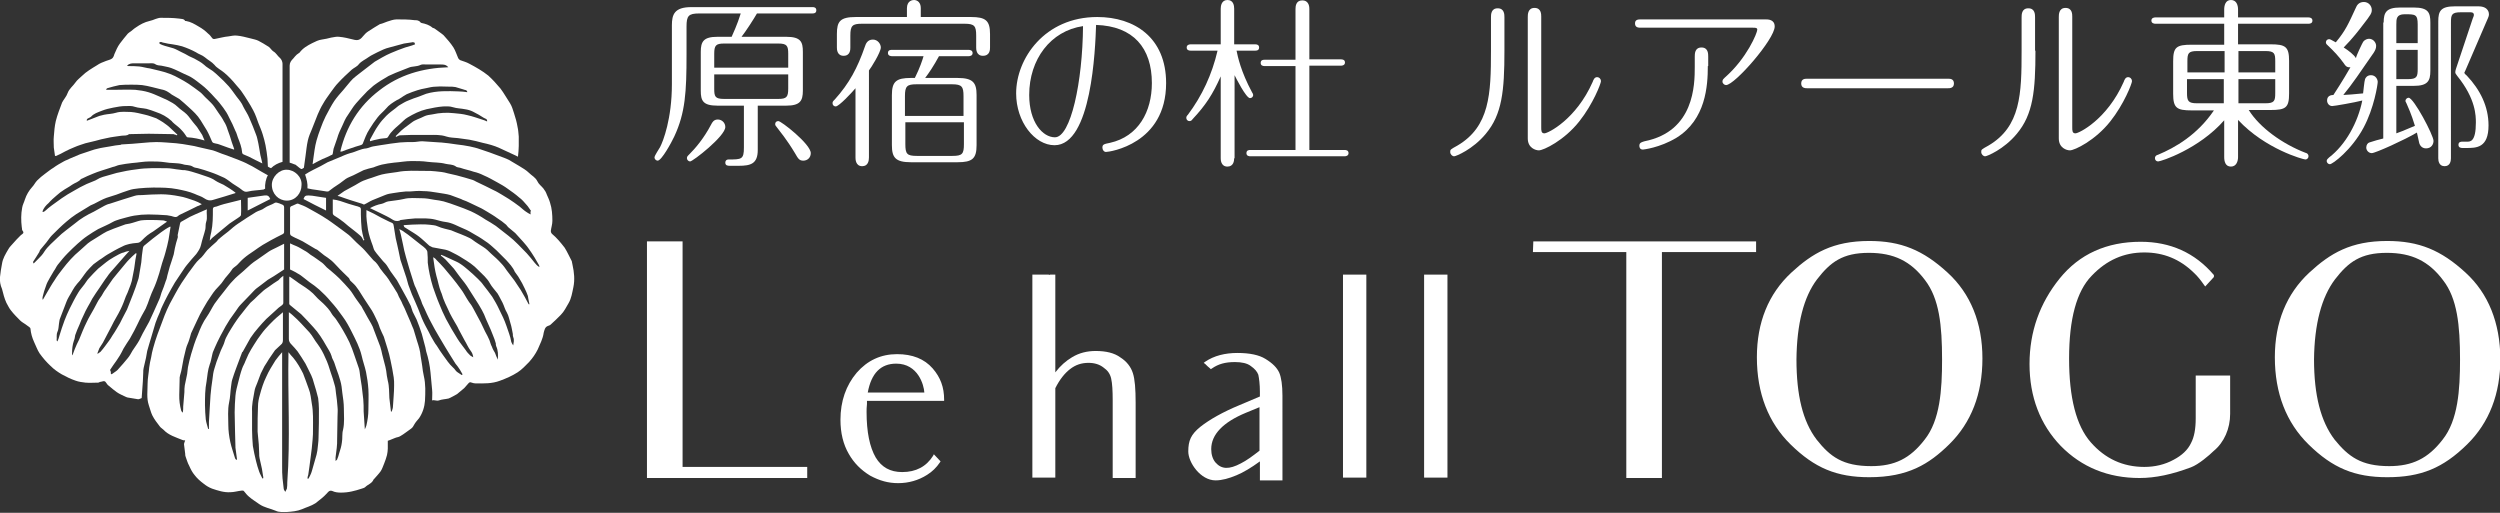
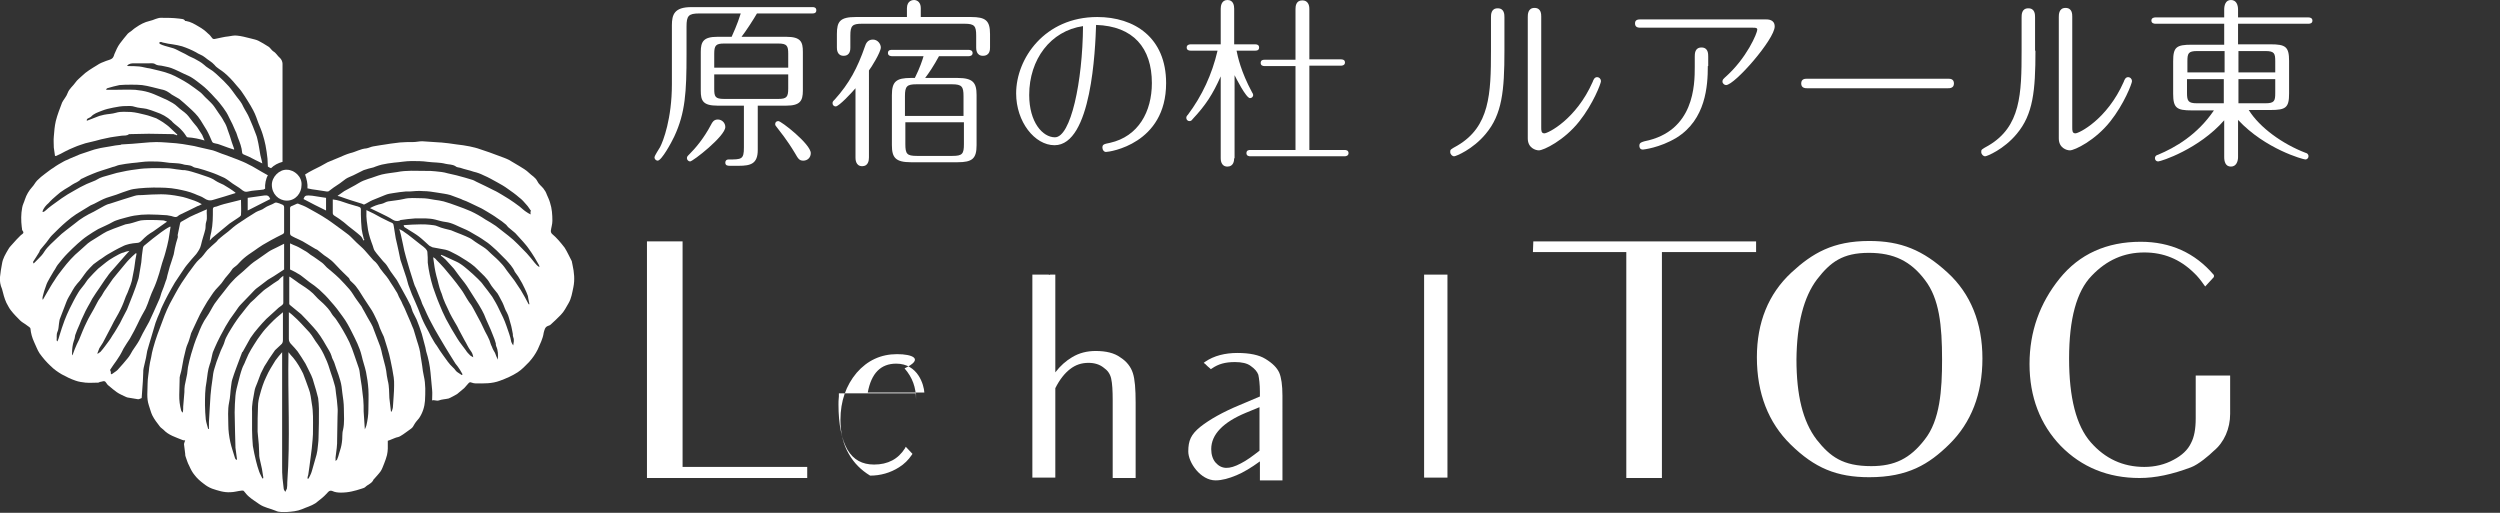
<svg xmlns="http://www.w3.org/2000/svg" viewBox="0 0 631.8 129.6">
  <rect x="0" y="0" width="631.8" height="129.6" fill="#333333" stroke="none" />
  <style type="text/css">
	.st0{fill:#FFFFFF;}
</style>
  <g>
    <g>
      <path class="st0" d="M198.7,9.3c3.7,0,4.2,1.3,4.2,3.8v9.8c0,2.6-0.7,3.8-4.2,3.8h-7.2v11.2c0,3.5-1.8,4-4.8,4h-2.2    c-0.5,0-1.2,0-1.2-0.8c0-0.5,0.3-0.8,0.8-0.8c3.3,0,3.9,0,3.9-3V26.7h-6.7c-3.7,0-4.2-1.3-4.2-3.8v-9.8c0-2.6,0.7-3.8,4.2-3.8h3.6    c0.3-0.7,1.4-3,2.3-5.9h-10.5c-2.7,0-3.2,0.6-3.2,3.3v7c0,9.6-0.3,14.8-3.1,20.8c-0.7,1.5-3.2,6.1-4.2,6.1c-0.4,0-0.8-0.4-0.8-0.8    c0-0.5,1.2-2.2,1.4-2.6c0.8-1.5,3-7.2,3-15.9V6.4c0-2.7,0.6-4.6,4.9-4.6h30.6c0.3,0,1,0,1,0.8c0,0.8-0.7,0.8-1,0.8h-14    c-0.8,1.4-2.8,4.5-3.9,5.9H198.7z M183.3,32.1c0,2.3-8.2,8.7-8.9,8.7c-0.4,0-0.8-0.4-0.8-0.8c0-0.4,0.1-0.5,0.6-1    c1.5-1.5,3.6-3.9,5.5-7.5c0.3-0.6,0.7-1.3,1.7-1.3C182.4,30.2,183.3,31,183.3,32.1z M180.5,17.1h18.7v-3.5c0-2-0.3-2.6-2.5-2.6    H183c-2.1,0-2.5,0.5-2.5,2.6V17.1z M199.2,18.8h-18.7v3.6c0,2,0.2,2.6,2.5,2.6h13.7c2.1,0,2.5-0.5,2.5-2.6V18.8z M204.9,38.7    c0,1.1-0.8,1.9-1.9,1.9c-1,0-1.3-0.5-2.1-1.9c-2.1-3.5-3.8-5.5-4.7-6.7c-0.2-0.2-0.3-0.4-0.3-0.6c0-0.5,0.3-0.8,0.8-0.8    C197.3,30.5,204.9,36.4,204.9,38.7z" />
      <path class="st0" d="M219.6,39.8c0,0.8-0.2,2.2-1.7,2.2c-1.7,0-1.7-1.8-1.7-2.2V22.3c-1,1.2-4.2,4.6-5,4.6c-0.4,0-0.8-0.3-0.8-0.8    c0-0.4,0.1-0.5,0.6-1c3.6-4,5.7-7.9,7.6-13.4c0.2-0.6,0.6-1.7,2-1.7c1.2,0,2,1.1,2,2c0,1.2-2.5,5.2-3,5.8V39.8z M229.2,4.3V2.1    c0-2,1.5-2.1,1.8-2.1c0.1,0,1.7,0,1.7,2.1v2.2h12.7c3.7,0,4.8,0.9,4.8,4.3V12c0,0.5,0,2.1-1.8,2.1c-1.7,0-1.7-1.7-1.7-2.1V9    c0-2.4-0.4-3-2.9-3h-26c-2.4,0-2.9,0.5-2.9,3V12c0,0.5,0,2.1-1.7,2.1c-1.7,0-1.7-1.7-1.7-2.1V8.6c0-3.2,0.8-4.3,4.8-4.3H229.2z     M242,19.7c3.9,0,4.8,1.2,4.8,4.3v12.7c0,3.4-1.1,4.3-4.8,4.3h-11.8c-3.9,0-4.8-1.2-4.8-4.3V24c0-3.4,1.1-4.3,4.8-4.3h1    c1.3-2.6,1.9-4.5,2.2-5.5h-8c-0.3,0-1-0.1-1-0.8c0-0.8,0.7-0.8,1-0.8h19.4c0.3,0,1,0.1,1,0.8c0,0.7-0.7,0.8-1,0.8h-7.5    c-1.3,2.4-2.5,4.2-3.5,5.5H242z M243.5,29.3v-5c0-2.4-0.4-3-2.9-3h-9c-2.4,0-2.9,0.5-2.9,3v5H243.5z M228.8,30.9v5.5    c0,2.5,0.4,3,2.9,3h9c2.5,0,2.9-0.5,2.9-3v-5.5H228.8z" />
      <path class="st0" d="M266.5,36.7c-5,0-9.7-5.9-9.7-13.1c0-8.8,7.2-19.3,20.5-19.3c9.4,0,17.4,5.2,17.4,16.7    c0,15.4-14.3,17.4-15.2,17.4c-0.5,0-0.9-0.5-0.9-1.1c0-0.8,0.4-0.9,1.9-1.2c7.2-1.6,10.6-7.9,10.6-15.1c0-8.9-4.7-14.4-14.1-14.7    C276.8,12.3,275.9,36.7,266.5,36.7z M260.1,24c0,6.9,3.4,10.7,6.5,10.7c4,0,7-14,7.1-28.1C265.5,7.8,260.1,15,260.1,24z" />
      <path class="st0" d="M311.9,40c0,0.7-0.2,2.1-1.7,2.1c-1.7,0-1.7-1.8-1.7-2.1V19.3c-2,4.5-3.8,7.3-7.1,10.8    c-0.2,0.3-0.4,0.5-0.8,0.5c-0.5,0-0.8-0.4-0.8-0.8c0-0.3,0.1-0.5,0.4-0.8c3.6-4.8,6.1-10.2,7.5-16.2h-6.8c-0.4,0-1-0.1-1-0.8    c0-0.7,0.7-0.8,1-0.8h7.6v-9c0-0.7,0.2-2.2,1.7-2.2c1.5,0,1.7,1.4,1.7,2.2v9h5.3c0.4,0,1,0.1,1,0.8c0,0.8-0.7,0.8-1,0.8h-4.7    c0.3,1.5,1.1,5.3,3.9,10.5c0.2,0.3,0.3,0.5,0.3,0.7c0,0.5-0.4,0.8-0.8,0.8c-1,0-3.6-5.2-3.9-5.8V40z M330.9,37.9h8.9    c0.4,0,1,0.1,1,0.8c0,0.7-0.7,0.8-1,0.8h-23.8c-0.4,0-1-0.1-1-0.8c0-0.8,0.7-0.8,1-0.8h11.4V16.7h-7.8c-0.4,0-1-0.1-1-0.8    c0-0.8,0.7-0.8,1-0.8h7.8V2.3c0-0.7,0.1-2.2,1.7-2.2c1.8,0,1.8,1.8,1.8,2.2V15h8c0.4,0,1,0.1,1,0.8c0,0.7-0.7,0.8-1,0.8h-8V37.9z" />
    </g>
    <g>
      <path class="st0" d="M380.2,12.8c0,10.2-0.6,16.1-4.7,21c-3.3,4-7.6,5.7-8,5.7c-0.5,0-1-0.5-1-1.1c0-0.6,0-0.6,1.8-1.6    c8.2-4.8,8.5-13.1,8.5-24V4.4c0-0.7,0-2.3,1.7-2.3c1.7,0,1.7,1.6,1.7,2.3V12.8z M389.5,32.2c0,0.8,0,1.5,0.8,1.5    c0.9,0,8-3.5,12.2-13c0.2-0.6,0.5-1.2,1.1-1.2c0.6,0,1,0.5,1,1c0,0.6-2,5.8-5.5,10.2c-3.8,4.8-9,7.3-10.2,7.3    c-0.8,0-2.8-0.6-2.8-3V4.3c0-0.6,0-2.3,1.7-2.3c1.7,0,1.7,1.6,1.7,2.2V32.2z" />
      <path class="st0" d="M446.2,4.9c0.6,0,2.3,0,2.3,1.8c0,3.2-10.1,14.8-12.3,14.8c-0.4,0-0.9-0.4-0.9-0.9c0-0.5,0.3-0.7,0.6-1    c5.6-4.9,8.2-11.3,8.2-12.1c0-0.5-0.5-0.5-1.1-0.5h-28.3c-0.6,0-1.5,0-1.5-1.1c0-1,0.9-1,1.5-1H446.2z M431.6,16.7    c0,5-0.5,13.5-7.9,18.1c-4.3,2.6-8.5,3-8.5,3c-0.9,0-0.9-0.8-0.9-1c0-0.8,0.7-0.9,1.3-1.1c12.6-2.5,12.7-14.3,12.7-18.8v-2.6    c0-0.7,0-2.3,1.7-2.3c1.7,0,1.7,1.6,1.7,2.3V16.7z" />
      <path class="st0" d="M492.4,19.9c0.4,0,1.4,0,1.4,1.2c0,1.2-1.1,1.2-1.5,1.2h-35.6c-0.4,0-1.5,0-1.5-1.2c0-1.2,1-1.2,1.4-1.2    H492.4z" />
      <path class="st0" d="M514.4,12.8c0,10.2-0.6,16.1-4.7,21c-3.3,4-7.6,5.7-8,5.7c-0.5,0-1-0.5-1-1.1c0-0.6,0-0.6,1.8-1.6    c8.2-4.8,8.4-13.1,8.4-24V4.4c0-0.7,0-2.3,1.7-2.3c1.7,0,1.7,1.6,1.7,2.3V12.8z M523.7,32.2c0,0.8,0,1.5,0.8,1.5    c0.9,0,8-3.5,12.2-13c0.2-0.6,0.5-1.2,1.1-1.2c0.6,0,1,0.5,1,1c0,0.6-2,5.8-5.5,10.2c-3.8,4.8-9,7.3-10.2,7.3    c-0.8,0-2.8-0.6-2.8-3V4.3c0-0.6,0-2.3,1.7-2.3c1.7,0,1.7,1.6,1.7,2.2V32.2z" />
      <path class="st0" d="M568.3,27.8c2.8,4.5,8.6,8.6,14.3,10.8c0.4,0.1,0.8,0.3,0.8,0.9c0,0.4-0.3,0.8-0.8,0.8c-0.5,0-10.1-2.6-17-10    v9.4c0,1-0.4,2.4-1.8,2.4c-1.4,0-1.7-1.3-1.7-2.4v-9.3c-6.4,7.3-16,10.4-16.7,10.4c-0.4,0-0.8-0.3-0.8-0.8c0-0.6,0.4-0.8,0.8-0.9    c4.3-1.8,9.9-5,14.1-11.2h-5.6c-3.8,0-4.7-0.6-4.7-4.2v-8.2c0-3.6,0.8-4.2,4.7-4.2h8.2V6h-17.4c-0.3,0-1-0.1-1-0.8s0.7-0.8,1-0.8    h17.4v-2c0-1,0.3-2.4,1.7-2.4c1.4,0,1.8,1.3,1.8,2.4v2h17.8c0.3,0,1,0.1,1,0.8s-0.6,0.8-1,0.8h-17.8v5.2h8.2    c3.8,0,4.7,0.6,4.7,4.2v8.2c0,3.6-0.8,4.2-4.7,4.2H568.3z M562.1,12.9h-6.8c-2.3,0-2.5,0.6-2.5,2.6v2.8h9.4V12.9z M562.1,20h-9.4    v3.5c0,2,0.3,2.6,2.5,2.6h6.8V20z M565.7,18.3h9.3v-2.8c0-2-0.2-2.6-2.5-2.6h-6.8V18.3z M565.7,26.1h6.8c2.3,0,2.5-0.6,2.5-2.6V20    h-9.3V26.1z" />
-       <path class="st0" d="M597.2,10.6c0.4-0.6,1.1-0.8,1.5-0.8c1.1,0,1.8,1,1.8,1.8c0,0.7-0.3,1.2-0.6,1.7c-3.6,5.2-5.4,7.9-7.7,10.7    c0.4,0,3.3-0.2,5-0.4c0.1-0.6,0.3-3.1,0.5-3.6c0.1-0.3,0.5-1,1.5-1c1.2,0,1.7,1.1,1.7,1.7c0,0.6-0.9,6.6-3.6,11.6    c-3,5.6-7.8,9.2-8.5,9.2c-0.4,0-0.8-0.4-0.8-0.8c0-0.4,0.3-0.6,0.6-0.9c4.2-3.2,7.3-8.9,8.4-14.4c-1.9,0.5-7.1,1.4-7.6,1.4    c-0.8,0-1.3-0.7-1.3-1.4c0-1.2,1-1.4,1.6-1.4c2.1-3.2,4.1-6.6,4.3-7c-0.9,0.1-1.3-0.4-1.6-0.9c-1.2-1.7-2.6-3.2-4.2-4.7    c-0.1-0.1-0.4-0.3-0.4-0.7c0-0.5,0.4-0.8,0.8-0.8c0.3,0,0.4,0.1,1.7,0.8c2.5-3,3.2-4.7,5.1-8.8c0.2-0.5,0.7-1.4,2-1.4    c1.2,0,2,1,2,2c0,0.8-0.2,1.2-2.4,4c-0.6,0.8-2.5,3.3-4.7,5.5c1.1,0.7,2.6,1.8,3.1,2.7C595.4,14.2,597.1,10.7,597.2,10.6z     M602.4,5.7c0-2.6,0.7-3.8,4.2-3.8h3.4c3.7,0,4.2,1.3,4.2,3.8v12.2c0,2.6-0.7,3.8-4.2,3.8h-4.4v12c0.6-0.2,1.9-0.7,4.7-1.9    c-0.9-3-1.8-4.9-2.1-5.6c-0.1-0.3-0.3-0.5-0.3-0.7c0-0.4,0.4-0.8,0.8-0.8c1.3,0,6.3,9.5,6.3,10.9c0,0.8-0.5,1.9-1.9,1.9    c-1.2,0-1.6-1-1.7-1.3c-0.1-0.4-0.5-2.3-0.6-2.7c-3,1.8-10.5,5.2-11.4,5.2c-0.8,0-1.4-0.7-1.4-1.4c0-0.7,0.4-1.2,0.8-1.3    c0.5-0.2,3-0.9,3.5-1V5.7z M611,10.9V6.2c0-2.6-0.6-2.6-3.3-2.6c-2.1,0-2.1,1.2-2.1,2.6v4.7H611z M605.6,12.6V20h2.9    c2.3,0,2.5-0.6,2.5-2.6v-4.8H605.6z M619.4,40c0,0.7-0.2,2-1.6,2c-1.4,0-1.6-1.3-1.6-2V5.4c0-2.6,0.6-3.8,4.2-3.8h5.9    c2.7,0,2.7,1.8,2.7,2c0,0.3,0,0.5-0.6,1.8l-5.3,12.3c-0.1,0.3-0.3,0.6-0.3,0.6c0,0.2,0,0.3,0.6,0.8c3.4,3.6,5.5,7.8,5.5,12.6    c0,5.7-3.1,5.7-5.6,5.7h-1c-0.4,0-1-0.1-1-0.8c0-0.8,0.7-0.8,1-0.8h1.2c0.8,0,2.2,0,2.2-4.8c0-1.7,0-6-4.7-11.8    c-0.4-0.6-0.5-0.6-0.5-1c0-0.3,0.1-0.5,0.2-0.9l4.2-12.6c0.2-0.5,0.3-0.7,0.3-0.9c0-0.7-0.6-0.7-1-0.7h-2.3    c-2.3,0-2.5,0.6-2.5,2.6V40z" />
    </g>
  </g>
  <g>
    <polygon class="st0" points="172.5,61 163.5,61 163.5,120.8 204,120.8 204,118 172.5,118  " />
-     <path class="st0" d="M226.7,89.5c-4.1,0-7.5,1.6-10.2,4.7c-2.7,3.2-4.1,7.2-4.1,11.9c0,3.3,0.7,6.2,2.1,8.6   c1.3,2.3,3.1,4.1,5.4,5.5c2.4,1.3,4.6,1.9,7.1,1.9c2.6,0,5.1-0.7,7.3-2.1c1.3-0.8,2.4-1.9,3.2-3.1l0.2-0.3l-1.7-1.8l-0.2,0.4   c-1.7,2.7-4.3,4.1-7.8,4.1c-3,0-5.2-1.2-6.7-3.7c-1.5-2.6-2.3-6.4-2.3-11.5c0-0.5,0-1.1,0.1-2l0-0.8h19.5V101   c0-3.1-0.9-5.6-2.9-7.9C233.6,90.7,230.6,89.5,226.7,89.5z M219.3,99.2c0.9-4.9,3.3-7.3,7.2-7.3c5.5,0,7,5.4,7.1,7.3H219.3z" />
+     <path class="st0" d="M226.7,89.5c-4.1,0-7.5,1.6-10.2,4.7c-2.7,3.2-4.1,7.2-4.1,11.9c0,3.3,0.7,6.2,2.1,8.6   c1.3,2.3,3.1,4.1,5.4,5.5c2.6,0,5.1-0.7,7.3-2.1c1.3-0.8,2.4-1.9,3.2-3.1l0.2-0.3l-1.7-1.8l-0.2,0.4   c-1.7,2.7-4.3,4.1-7.8,4.1c-3,0-5.2-1.2-6.7-3.7c-1.5-2.6-2.3-6.4-2.3-11.5c0-0.5,0-1.1,0.1-2l0-0.8h19.5V101   c0-3.1-0.9-5.6-2.9-7.9C233.6,90.7,230.6,89.5,226.7,89.5z M219.3,99.2c0.9-4.9,3.3-7.3,7.2-7.3c5.5,0,7,5.4,7.1,7.3H219.3z" />
    <g>
      <path class="st0" d="M283.1,90.3c-1.5-1.1-3.6-1.6-6.2-1.6c-2.2,0-4.2,0.5-6,1.6c-1.5,0.9-2.9,2.1-4.2,3.8V69.4h-1.2l-0.1,0    c-0.2,0.1-0.2,0.1-0.4,0l-4.1,0v51.3h5.8V98.1c1.1-2.2,2.4-3.8,3.7-4.8c1.4-1.1,2.9-1.6,4.7-1.6c1.5,0,2.8,0.4,3.8,1.2    c1,0.7,1.6,1.5,1.9,2.7c0.3,1.3,0.4,3.2,0.4,5.5v19.7h5.8v-19c0-3.5-0.2-6-0.7-7.5C285.8,92.7,284.7,91.3,283.1,90.3z" />
      <path class="st0" d="M319.8,90.7c-1.6-1-4-1.5-7.1-1.5c-3.1,0-5.9,0.7-8.1,2.2l-0.4,0.3l0.4,0.3c0.6,0.6,0.6,0.6,1.2,1.1l0.2,0.2    l0.3-0.2c1.6-1.1,3.3-1.6,5.8-1.6c1.7,0,3.1,0.3,4,1c1,0.7,1.6,1.4,1.9,2.2c0.2,0.9,0.4,2.5,0.4,4.3v1.2l-5.2,2.2    c-4.1,1.7-7.5,3.6-9.9,5.5c-2.3,1.9-3,3.4-3,6.2c0,2.8,3.1,7.3,6.9,7.3c1.6,0,3.4-0.5,5.3-1.3c1.7-0.7,3.7-1.9,5.9-3.5v4.8h5.7    V100c0-2.7-0.3-4.6-0.8-5.8C322.7,92.9,321.6,91.8,319.8,90.7z M318.3,102.9v11c-1.8,1.4-3.3,2.5-4.7,3.2c-3,1.6-4.9,1.5-6.4-0.2    c-0.7-0.8-1.1-2-1.1-3.4c0-3.7,3-6.8,8.8-9.2L318.3,102.9z" />
-       <rect x="339.4" y="69.4" class="st0" width="5.9" height="51.3" />
      <rect x="359.9" y="69.4" class="st0" width="5.9" height="51.3" />
    </g>
    <g>
      <polygon class="st0" points="387.4,63.7 411,63.7 411,120.8 420,120.8 420,63.7 443.8,63.7 443.8,61 387.5,61   " />
      <path class="st0" d="M492.2,68.9c-6.2-5.7-11.8-8-19.8-8c-9.2,0-14.4,3.1-19.7,8c-5.8,5.4-8.7,12.6-8.7,21.4    c0,9.1,2.9,16.5,8.5,22c6.1,6,11.7,8.3,19.9,8.3c9.8,0,15.1-3.3,20.2-8.3c5.6-5.5,8.4-12.8,8.4-21.7C501,81.6,498,74.2,492.2,68.9    z M459.2,70.6c3.4-4.4,6.5-6.7,13.1-6.7c6.3,0,10.6,2.1,14.2,6.9c3.6,4.7,4.3,11.4,4.3,20.1c0,7.6-0.5,15.3-4.4,20.2    c-3.7,4.8-7.6,6.7-13.5,6.7c-7.2,0-10.4-2.4-13.8-6.7c-3.5-4.6-5.1-11.2-5.1-20.3C454.1,81.9,455.8,75.1,459.2,70.6z" />
      <path class="st0" d="M554.9,105.7c0,2.8-0.4,4.8-1.2,6.3c-0.8,1.7-2.3,3.1-4.4,4.2c-2.2,1.2-4.7,1.8-7.4,1.8    c-5.4,0-9.9-2.1-13.5-6.2c-3.7-4.2-5.5-11.3-5.5-21.2c0-10,1.9-17,5.7-20.9c3.8-4,8.2-5.9,13.3-5.9c4.9,0,9,1.7,12.5,5.1    c1,0.9,1.9,2.1,2.6,3.1l0.3,0.4l2.2-2.4v-0.5l-0.1-0.1c-4.7-5.5-10.9-8.3-18.4-8.3c-8.6,0-15.5,3.1-20.5,9.3    c-5,6.2-7.6,13.4-7.6,21.6c0,8.3,2.7,15.3,7.9,20.7c5.3,5.4,12,8.1,19.9,8.1c4,0,8.2-0.9,13-2.7c1.9-0.7,4.7-3.1,5.7-4.1    c2.7-2.2,4.2-5.7,4.2-9.4v-9.7h-8.7V105.7z" />
-       <path class="st0" d="M623.1,68.9c-6.2-5.7-11.8-8-19.8-8c-9.2,0-14.4,3.1-19.7,8v0c-5.8,5.4-8.7,12.6-8.7,21.4    c0,9.1,2.9,16.5,8.5,22c6.1,6,11.7,8.3,19.9,8.3c8.5,0,14.1-2.3,20.2-8.3c5.6-5.5,8.4-12.8,8.4-21.7    C631.8,81.6,628.9,74.2,623.1,68.9z M590.1,70.6c3.4-4.4,6.5-6.7,13.1-6.7c6.3,0,10.6,2.1,14.2,6.9c3.6,4.6,4.3,11.4,4.3,20.1    c0,7.6-0.5,15.3-4.4,20.2c-3.7,4.8-7.7,6.7-13.5,6.7c-7.1,0-10.3-2.4-13.8-6.7c-3.5-4.6-5.2-11.2-5.2-20.3    C584.9,81.9,586.7,75.1,590.1,70.6z" />
    </g>
  </g>
  <g>
    <path class="st0" d="M66.3,41.3c-1.2-0.6-2.3-1.1-3.4-1.7c-0.5-0.2-0.9-0.4-1.4-0.6c-0.1-0.1-0.3-0.2-0.3-0.4   c-0.1-1.4-0.6-2.6-1.1-3.9c-0.2-0.5-0.3-1.1-0.6-1.6c-0.5-1.2-1-2.3-1.6-3.4c-0.4-0.9-0.9-1.7-1.5-2.5c-0.6-0.8-1.3-1.7-2-2.4   c-0.6-0.7-1.3-1.4-2-2.1c-0.5-0.5-1-0.9-1.5-1.3c-0.8-0.6-1.5-1.2-2.3-1.7c-0.6-0.4-1.3-0.7-2-1c-1.1-0.5-2.2-1.1-3.3-1.5   c-0.8-0.3-1.7-0.4-2.5-0.6c-0.5-0.1-1,0-1.6-0.4c-0.4-0.3-1.1-0.2-1.6-0.2c-1.2,0-2.4,0-3.6,0c-0.7,0-1.3,0-1.9,0.6   c0.1,0,0.2,0.1,0.3,0.1c0.9,0,1.9,0,2.8,0.1c0.9,0.1,1.8,0.4,2.7,0.5c0.8,0.2,1.7,0.4,2.5,0.6c0.9,0.2,1.8,0.5,2.6,0.8   c0.8,0.3,1.6,0.7,2.3,1.1c0.8,0.4,1.6,0.9,2.4,1.4c1,0.7,2,1.4,2.9,2.1c0.5,0.4,0.8,0.8,1.2,1.2c0.7,0.7,1.4,1.3,2,2   c0.5,0.6,0.9,1.3,1.4,2c0.5,0.7,1,1.4,1.4,2.2c0.4,0.6,0.7,1.3,0.9,2c0.4,1.1,0.8,2.2,1.1,3.3c0.2,0.6,0.4,1.1,0.6,1.7   c0,0-0.1,0.1-0.1,0.1c-0.5-0.2-1-0.3-1.5-0.5c-0.7-0.3-1.5-0.5-2.2-0.8c-0.5-0.2-1-0.2-1.5-0.4c-0.1,0-0.2-0.2-0.3-0.3   c-0.4-0.9-0.8-1.9-1.3-2.8c-0.5-0.9-1.1-1.7-1.6-2.6c-0.8-1.3-1.9-2.3-3-3.3c-0.8-0.7-1.5-1.4-2.4-2.1c-0.6-0.4-1.3-0.7-1.9-1.1   c-0.3-0.2-0.6-0.5-1-0.7c-0.5-0.3-1-0.5-1.6-0.6c-0.8-0.2-1.6-0.4-2.4-0.6c-0.8-0.2-1.7-0.4-2.5-0.5c-0.9-0.1-1.8-0.1-2.7-0.1   c-1,0-2,0-3,0.1c-1,0.2-2.1,0.5-3.1,0.8c-0.1,0-0.2,0.2-0.3,0.4c0.7,0,1.3,0,1.9,0c1.8,0,3.7-0.1,5.5,0c1.1,0.1,2.3,0.3,3.3,0.6   c1,0.3,1.9,0.7,2.8,1.1c0.7,0.3,1.3,0.6,2,0.9c0.9,0.5,1.8,0.9,2.6,1.7c0.7,0.7,1.6,1.2,2.3,1.9c0.6,0.6,1,1.3,1.6,2   c0.3,0.4,0.7,0.8,1,1.2c0.4,0.7,0.9,1.3,1.3,2c0.2,0.4,0.3,0.8,0.6,1.4c-0.8-0.2-1.4-0.4-2-0.5c-0.4-0.1-0.8-0.1-1.2-0.2   c-0.4,0-0.8-0.1-1.1-0.1c-0.1,0-0.2-0.1-0.2-0.1c-0.4-0.6-0.8-1.2-1.3-1.7c-0.5-0.6-1.2-1.1-1.8-1.6c-0.2-0.2-0.5-0.4-0.7-0.7   c-1.2-1.1-2.5-1.8-4-2.3c-0.8-0.3-1.6-0.6-2.4-0.8c-1-0.2-2-0.2-2.9-0.5c-0.8-0.3-1.6-0.2-2.4-0.2c-1,0-2.1,0.2-3.1,0.4   c-1,0.2-1.9,0.4-2.9,0.8c-1,0.4-2,0.7-2.7,1.5c-0.2,0.2-0.6,0.3-0.9,0.5c-0.1,0.1-0.2,0.3-0.2,0.4c0,0,0.1,0.1,0.1,0.1   c1-0.4,2.1-0.8,3.1-1.2c0.4-0.1,0.8-0.2,1.2-0.3c1-0.2,2-0.2,3-0.5c1.3-0.4,2.6-0.2,3.8-0.2c1.2,0.1,2.4,0.4,3.6,0.7   c0.9,0.2,1.9,0.6,2.8,0.9c0.6,0.3,1.2,0.7,1.7,1c0.7,0.5,1.3,0.9,1.9,1.5c0.6,0.5,1.1,1.1,1.7,1.6c0,0.1,0,0.1-0.1,0.2   c-0.2-0.1-0.4-0.2-0.6-0.2c-0.1-0.1-0.3-0.1-0.4-0.1c-2,0-4-0.1-6.1-0.1c-1.7,0-3.4,0.1-5,0.1c-0.6,0.5-1.3,0.3-1.9,0.4   c-1.2,0.2-2.5,0.3-3.7,0.6c-1,0.2-1.9,0.4-2.9,0.7c-0.8,0.2-1.7,0.4-2.5,0.6c-0.9,0.3-1.9,0.6-2.8,1c-0.8,0.3-1.6,0.7-2.4,1.1   c-0.7,0.4-1.5,0.8-2.2,1.1c-0.1,0-0.1,0-0.3,0c-0.1-0.7-0.2-1.4-0.3-2.1c0-0.9-0.1-1.9,0-2.8c0.1-1.3,0.2-2.6,0.5-3.9   c0.4-1.6,1-3.1,1.6-4.7c0.4-0.8,1.1-1.5,1.4-2.4c0.4-1.1,1.4-1.8,2-2.7c0.4-0.6,1.1-1.1,1.6-1.6c1.1-1.1,2.5-1.9,3.8-2.7   c0.7-0.5,1.5-0.8,2.3-1.1c0.5-0.2,1.1-0.3,1.5-0.6c0.3-0.2,0.5-0.7,0.6-1.1c0.4-0.9,0.8-1.9,1.4-2.7c0.7-0.9,1.3-1.7,2-2.5   c0.2-0.2,0.5-0.4,0.8-0.6c0.4-0.3,0.8-0.7,1.3-1c1-0.7,2.1-1.3,3.4-1.6c0.5-0.1,1-0.3,1.5-0.5c0.4-0.1,0.8-0.3,1.3-0.3   c1.6,0,3.1,0,4.7,0.2c0.5,0.1,1.2,0,1.5,0.6c0,0,0.1,0,0.2,0c1.2,0.2,2.2,0.8,3.2,1.4c0.9,0.5,1.7,1.1,2.4,1.8   c0.4,0.3,0.7,0.7,1,1.1c0.2,0.3,0.5,0.3,0.9,0.2c1.1-0.2,2.1-0.5,3.2-0.6c0.7-0.1,1.5-0.3,2.2-0.2c1.1,0.1,2.2,0.4,3.4,0.7   c0.7,0.2,1.4,0.3,2,0.6c0.8,0.4,1.6,0.9,2.4,1.4c0.6,0.3,0.9,1,1.4,1.3c0.7,0.4,1,1.1,1.6,1.6c0.4,0.3,0.7,1,0.7,1.5   c0,8.2,0,16.3,0,24.5c0,0.1,0,0.1,0,0.3c-1.1,0.3-2.1,0.8-2.9,1.6c-0.3-0.1-0.5-0.2-0.8-0.4c0-0.6-0.1-1.3-0.1-2   c-0.1-1.1-0.3-2.3-0.5-3.4c-0.2-0.9-0.4-1.8-0.7-2.7c-0.3-1-0.7-1.9-1.1-2.9C65,30.3,64.6,29,64,27.9c-0.4-0.8-0.9-1.6-1.4-2.4   c-0.5-0.8-1-1.6-1.5-2.3c-0.4-0.6-0.9-1.1-1.4-1.7c-0.5-0.6-1-1.2-1.5-1.7c-0.5-0.5-1-1-1.5-1.4c-0.8-0.7-1.9-1.2-2.5-2   c-0.7-0.8-1.6-1.2-2.4-1.9c-0.7-0.6-1.6-0.8-2.3-1.3c-1.1-0.6-2.3-1.1-3.5-1.5c-0.8-0.2-1.6-0.4-2.4-0.5c-0.7-0.1-1.5-0.2-2.2-0.4   c-0.3,0-0.5-0.2-0.8-0.2c-0.1,0-0.2,0.1-0.4,0.2c0.1,0.1,0.1,0.2,0.2,0.3c0.4,0.2,0.9,0.4,1.3,0.5c0.7,0.2,1.4,0.4,2.1,0.6   c0.6,0.2,1.3,0.6,1.9,0.9c0.7,0.3,1.4,0.7,2.1,1.1c0.4,0.2,0.9,0.4,1.3,0.6c0.9,0.5,1.7,0.9,2.5,1.6c0.6,0.6,1.4,1,2.1,1.5   c0.5,0.4,1,0.8,1.5,1.3c0.9,0.8,1.8,1.7,2.6,2.6c0.7,0.8,1.3,1.7,1.9,2.5c0.7,0.9,1.4,1.7,1.8,2.7c0.5,1,1.1,1.8,1.5,2.8   c0.6,1.4,1.2,2.8,1.7,4.2c0.3,0.7,0.4,1.5,0.6,2.3c0.2,0.9,0.3,1.9,0.5,2.9C66,39.9,66.1,40.5,66.3,41.3z" />
    <path class="st0" d="M11,53.6c0.4-0.3,0.8-0.6,1.2-1c0.3-0.2,0.6-0.5,0.9-0.7c0.8-0.6,1.7-1.2,2.5-1.8c1-0.7,2-1.3,3.1-1.9   c1-0.6,2.1-1.2,3.2-1.7c0.7-0.3,1.5-0.6,2.2-0.9c0.4-0.2,0.7-0.4,1.1-0.6c0.2-0.1,0.5-0.2,0.8-0.3c1.2-0.3,2.3-0.7,3.5-1   c1.7-0.4,3.3-0.7,5-0.9c2.5-0.4,5-0.3,7.5-0.3c1.2,0,2.3,0.3,3.5,0.4c0.4,0.1,0.8,0.1,1.2,0.1c0.6,0.1,1.2,0.2,1.8,0.4   c1.1,0.3,2.2,0.7,3.4,1.1c0.9,0.3,1.8,0.6,2.6,1.2c0.6,0.4,1.4,0.7,2,1c1,0.6,2,1.2,2.9,1.9c0.1,0,0.1,0.1,0.1,0.2   c-1,0.3-1.9,0.6-2.9,0.9c-0.9,0.3-1.8,0.5-2.7,0.8c-0.9,0.3-1.6,0.1-2.3-0.4c-0.7-0.5-1.6-0.7-2.4-1.1c-1.4-0.6-2.9-0.9-4.4-1.2   c-2-0.4-4.1-0.4-6.1-0.4c-1.2,0-2.4,0.1-3.6,0.2c-0.9,0.1-1.8,0.2-2.6,0.5c-1,0.3-2,0.7-3.1,1.1c-0.8,0.3-1.7,0.5-2.5,0.8   c-1.1,0.4-2.1,1-3.1,1.5c-0.3,0.1-0.6,0.3-0.9,0.4c-1.2,0.7-2.4,1.5-3.6,2.2c-0.9,0.6-1.7,1.2-2.5,1.9c-1.3,1.1-2.5,2.3-3.7,3.5   c-0.5,0.5-0.9,1.2-1.4,1.8c-0.5,0.6-1,1.2-1.5,1.8c-0.2,0.2-0.2,0.6-0.4,0.8c-0.4,0.7-0.9,1.4-1.4,2.2c-0.1,0.1,0,0.3,0.1,0.5   c0.4-0.4,0.7-0.7,1.1-1.1c0.6-0.6,1.2-1.2,1.6-1.9c0.9-1.4,2.2-2.4,3.3-3.5c0.7-0.7,1.4-1.3,2.2-1.9c0.7-0.6,1.5-1.1,2.2-1.7   c1.4-1.2,3.1-2.2,4.8-3c0.9-0.5,1.8-1,2.7-1.5c0.4-0.2,0.8-0.4,1.3-0.5c1.1-0.4,2.3-0.7,3.4-1.1c1-0.3,1.9-0.6,2.9-0.9   c0.6-0.2,1.3-0.2,1.9-0.2c1.6-0.1,3.2-0.2,4.8-0.2c1.5,0,3.1,0.2,4.6,0.5c1.3,0.2,2.6,0.7,3.8,1.1c0.6,0.2,1.2,0.5,1.9,0.9   c-0.4,0.2-0.7,0.4-1.1,0.5c-1.4,0.7-2.8,1.4-4.3,2.1c-0.2,0.1-0.4,0.2-0.5,0.3c-0.6,0.6-1.1,0.3-1.8,0.1c-0.4-0.1-0.7-0.1-1.1-0.2   c-1.6-0.1-3.1-0.2-4.7-0.2c-1.2,0-2.4,0.1-3.6,0.3c-1.2,0.2-2.4,0.6-3.6,0.9c-0.6,0.2-1.3,0.4-1.8,0.7c-1.2,0.7-2.5,1.2-3.7,1.8   c-0.9,0.5-1.8,1.1-2.7,1.7c-0.9,0.6-1.7,1.3-2.5,2c-0.9,0.8-1.7,1.6-2.5,2.4c-0.9,0.9-1.7,1.9-2.5,2.9c-0.4,0.5-0.6,1.1-1,1.6   c-0.3,0.6-0.7,1.1-1,1.7c-0.4,0.7-0.8,1.4-1,2.1c-0.3,0.8-0.6,1.7-0.8,2.6c-0.1,0.3-0.1,0.6,0,0.9c0.4-0.6,0.7-1.3,1.1-1.9   c0.6-1,1.2-2.1,1.9-3.1c0.6-1,1.3-1.9,2-2.8c1.3-1.7,2.7-3.3,4.4-4.7c0.7-0.6,1.3-1.2,2-1.8c0.5-0.4,1-0.7,1.5-1   c0.8-0.5,1.6-1,2.4-1.5c0.3-0.2,0.6-0.3,0.9-0.5c0.6-0.2,1.1-0.5,1.7-0.7c1-0.4,2-0.7,3-1.1c0.4-0.1,0.7-0.1,1.1-0.2   c0.9-0.2,1.9-0.6,2.8-0.8c0.7-0.1,1.4-0.1,2.1-0.1c1.2,0,2.4,0,3.5,0.1c0.3,0,0.6,0.2,1,0.3c-0.1,0.1-0.2,0.2-0.4,0.3   c-1,0.7-2.1,1.5-3.1,2.2c-0.5,0.3-1,0.6-1.5,1c-0.5,0.4-0.9,0.8-1.4,1.3c-0.4,0.4-0.7,0.6-1.3,0.6c-1.2,0.1-2.5,0.3-3.6,0.9   c-1.3,0.6-2.5,1.3-3.7,2c-0.7,0.4-1.4,1-2.1,1.4c-0.5,0.4-1,0.7-1.5,1.1c-0.6,0.6-1.2,1.2-1.7,1.8c-0.8,1-1.5,2.2-2.4,3.1   c-0.9,1-1.4,2.2-2.1,3.3c-0.5,0.8-0.8,1.8-1.2,2.8c-0.3,0.9-0.7,1.7-1,2.6c-0.2,0.4-0.2,0.9-0.3,1.4c-0.1,0.7-0.1,1.5-0.4,2.1   c-0.3,0.7-0.1,1.4-0.2,2.1c0,0.1,0.1,0.1,0.2,0.3c0.2-0.5,0.4-0.9,0.5-1.4c0.4-1.3,0.8-2.6,1.3-3.9c0.4-1,0.8-2,1.3-3   c0.7-1.4,1.4-2.8,2.2-4.1c0.4-0.7,1-1.3,1.5-2c0.4-0.5,0.7-1.1,1.1-1.5c0.4-0.5,0.9-0.9,1.3-1.4c0.4-0.4,0.7-0.7,1.1-1.1   c0.9-0.7,1.8-1.5,2.8-2.2c0.8-0.5,1.6-1,2.4-1.4c0.4-0.2,0.8-0.4,1.3-0.5c0.4-0.2,0.9-0.3,1.4-0.4c-0.3,0.4-0.7,0.7-1,1.1   c-0.9,1.1-1.9,2.1-2.8,3.2c-0.6,0.7-1.3,1.4-1.8,2.2c-0.7,0.9-1.3,1.9-2,2.9c-0.6,0.9-1.2,1.7-1.8,2.7c-0.4,0.7-0.7,1.4-1.1,2   c-0.4,0.7-0.8,1.5-1.1,2.2c-0.4,0.8-0.7,1.5-1,2.3c-0.4,0.9-0.8,1.8-1.1,2.7c-0.1,0.4-0.1,0.9-0.3,1.3c-0.4,1.1-0.5,2.3-0.5,3.4   c0,0.1,0,0.3,0.1,0.4c0.2-0.5,0.4-1.1,0.6-1.6c0.3-0.8,0.7-1.6,1.1-2.4c0.6-1.5,1.2-3,1.9-4.4c0.5-1.1,1.2-2.2,1.8-3.3   c0.3-0.6,0.6-1.1,0.9-1.7c0.3-0.6,0.7-1.1,1.1-1.7c0.3-0.5,0.6-1.1,1-1.6c0.6-0.9,1.2-1.7,1.8-2.6c0.7-0.9,1.5-1.8,2.3-2.8   c0.6-0.7,1.2-1.5,1.9-2.2c0.5-0.5,1-1,1.6-1.5c0.1,0,0.1,0,0.2,0.1c-0.2,1-0.4,2.1-0.5,3.1c0,0.2-0.1,0.5-0.1,0.7   c-0.2,1-0.4,2-0.6,3.1c-0.2,0.7-0.4,1.3-0.7,2c-0.2,0.6-0.5,1.3-0.8,1.9c-0.4,1.1-0.8,2.2-1.3,3.2c-0.7,1.5-1.6,2.8-2.3,4.3   c-0.7,1.4-1.5,2.8-2.2,4.2c-0.3,0.5-0.6,0.9-0.9,1.4c-0.2,0.4-0.3,0.9-0.5,1.3c0,0,0.1,0.1,0.1,0.1c0.2-0.2,0.5-0.3,0.7-0.5   c0.4-0.5,0.8-0.9,1.2-1.5c0.6-0.8,1.3-1.7,1.8-2.6c0.7-1,1.3-2.1,1.9-3.1c0.2-0.4,0.4-0.8,0.6-1.2c0.4-0.8,0.8-1.5,1.2-2.3   c0.5-1.3,1-2.6,1.5-3.8c0.5-1.2,0.9-2.5,1.3-3.7c0.2-0.5,0.2-1,0.3-1.4c0.2-1,0.3-2,0.5-3c0.1-1.2,0.2-2.3,0.4-3.5   c0-0.2,0.1-0.5,0.3-0.7c0.7-0.6,1.5-1.2,2.2-1.8c0.7-0.5,1.4-1.1,2.1-1.6c0.7-0.5,1.4-1,2.2-1.4c0,0,0.1,0,0.2,0   c-0.2,1.1-0.3,2.1-0.5,3.2c-0.2,1.1-0.5,2.2-0.8,3.3c-0.3,1.2-0.8,2.4-1.1,3.6c-0.3,1.1-0.6,2.2-1,3.3c-0.4,1.2-0.9,2.3-1.4,3.4   c-0.2,0.4-0.3,0.9-0.5,1.3c-0.3,0.9-0.6,1.7-1,2.6c-0.3,0.6-0.7,1.2-1,1.8c-0.3,0.6-0.7,1.3-1,2c-0.3,0.6-0.6,1.2-0.9,1.8   c-0.4,0.7-0.7,1.3-1.1,2c-0.5,0.8-1.1,1.6-1.6,2.5c-0.3,0.6-0.6,1.2-0.9,1.7c-0.5,0.8-1.1,1.7-1.7,2.5c-0.3,0.4-0.5,0.8-0.8,1.2   C28.1,94,28,94.2,28,94.4c0.1,0.1,0.1,0.1,0.2,0.2c0.5-0.4,1.1-0.7,1.5-1.1c0.9-1,1.8-2,2.6-3c0.5-0.6,0.8-1.2,1.2-1.9   c0.6-0.9,1.2-1.7,1.7-2.6c0.3-0.6,0.6-1.2,0.9-1.8c0.5-1,1.1-1.9,1.6-2.9c0.4-0.8,0.7-1.6,1.1-2.4c0.4-1,0.9-1.9,1.3-2.9   c0.3-0.6,0.5-1.3,0.7-2c0.4-1,0.8-2,1.1-3c0.2-0.4,0.3-0.9,0.4-1.4c0.2-0.7,0.4-1.5,0.6-2.2c0.3-1,0.7-2,1-3.1   c0.1-0.5,0.2-1,0.3-1.6c0.2-0.9,0.4-1.7,0.7-2.6c0.1-0.2,0-0.5,0-0.7c0.2-1,0.4-1.9,0.6-2.9c0-0.1,0.1-0.3,0.2-0.4   c0.8-0.4,1.5-0.9,2.3-1.3c1-0.5,2-0.9,2.9-1.3c0.4-0.2,0.9-0.4,1.4-0.6c-0.2,1.1,0.2,2.1-0.2,3.2c-0.2,0.6-0.1,1.2-0.2,1.8   c-0.3,1.3-0.8,2.6-1.1,4c-0.2,0.9-0.7,1.6-1.2,2.3c-0.8,0.9-1.6,1.8-2.4,2.8c-0.5,0.6-0.9,1.3-1.4,2c-0.5,0.8-1.1,1.6-1.6,2.4   c-0.6,1-1.2,2.1-1.8,3.2c-0.5,0.9-0.9,1.8-1.3,2.6c-0.3,0.6-0.5,1.1-0.7,1.7c-0.4,0.9-0.8,1.8-1.1,2.7c-0.4,1.2-0.7,2.5-1.1,3.7   c-0.3,1.1-0.7,2.2-1,3.4c-0.1,0.6-0.2,1.2-0.3,1.7c-0.2,0.9-0.4,1.8-0.6,2.6c-0.1,0.4-0.1,0.8-0.1,1.1c0,0.8-0.1,1.6-0.1,2.3   c-0.1,1.4-0.2,2.8-0.3,4.2c-0.3,0.1-0.6,0.3-0.9,0.3c-0.8-0.1-1.6-0.3-2.4-0.4c-0.2,0-0.5-0.1-0.7-0.2c-0.8-0.4-1.6-0.7-2.3-1.2   c-0.7-0.5-1.3-1-2-1.6c-0.3-0.2-0.5-0.5-0.7-0.8c-0.4-0.7-1-0.2-1.4-0.2c-0.2,0-0.4,0.2-0.6,0.2c-1.1,0-2.1,0.1-3.2,0   c-0.8-0.1-1.7-0.2-2.5-0.5c-1.2-0.4-2.4-1-3.5-1.6c-1-0.6-1.9-1.2-2.8-2.1c-1.1-1-2-2.1-2.8-3.2c-0.6-0.9-0.9-1.9-1.4-2.9   c-0.5-1.1-0.8-2.2-0.9-3.3c0-0.3-0.5-0.6-0.8-0.8c-0.6-0.5-1.3-0.8-1.8-1.3c-0.8-0.8-1.6-1.6-2.3-2.5c-0.5-0.6-0.8-1.3-1.2-2   c-0.5-1.1-0.8-2.3-1.1-3.5C0.1,72.1-0.1,71.1,0,70c0.1-1.1,0.3-2.2,0.5-3.3c0.2-1.4,0.9-2.5,1.6-3.7c0.3-0.6,0.9-1.1,1.3-1.6   c0.5-0.6,1.1-1.2,1.7-1.8c0.1-0.1,0.1-0.1,0.2-0.2c0.4-0.3,0.9-0.5,0.4-1.1c-0.2-0.2-0.1-0.6-0.2-0.9c-0.2-1.7-0.2-3.3,0.1-4.9   c0.1-0.7,0.5-1.4,0.7-2.1c0.4-1.2,1-2.2,1.8-3.1c0.5-0.5,0.8-1.2,1.3-1.7c0.6-0.6,1.3-1.2,2-1.7c0.7-0.5,1.4-1.1,2.1-1.5   c0.8-0.6,1.7-1.1,2.6-1.6c0.5-0.3,1-0.4,1.5-0.7c0.9-0.4,1.7-0.7,2.6-1.1c0.5-0.2,1-0.3,1.5-0.5c1-0.3,1.9-0.7,2.9-0.9   c1.1-0.3,2.2-0.4,3.2-0.6c0.9-0.2,1.8-0.3,2.7-0.4c0.1,0,0.1-0.1,0.2-0.1c1.8-0.1,3.6-0.2,5.5-0.4c1.1-0.1,2.2-0.2,3.3-0.2   c1.7,0,3.3,0.2,5,0.3c1.1,0.1,2.3,0.3,3.4,0.5c0.8,0.1,1.6,0.3,2.4,0.5c1.2,0.3,2.3,0.5,3.5,0.8c1,0.3,2,0.8,3,1.1   c1.1,0.4,2.1,0.8,3.2,1.2c1,0.4,2,0.8,2.9,1.3c1.1,0.5,2.1,1.2,3.2,1.8c0.5,0.3,1.1,0.6,1.6,0.9c-0.5,0.8-0.8,2.3-0.7,3.4   c-0.1,0-0.2,0.1-0.4,0.2c-1.3,0.2-2.7,0.2-3.9,0.5c-0.8,0.2-1.2-0.1-1.8-0.6c-0.6-0.5-1.4-0.9-2.1-1.4c-0.7-0.5-1.3-1-2-1.4   c-0.1,0-0.1-0.1-0.2-0.1c-1.1-0.5-2.2-1-3.4-1.4c-1.1-0.4-2.1-0.7-3.2-1c-0.4-0.1-0.9-0.1-1.3-0.4c-0.8-0.5-1.7-0.3-2.5-0.6   c-1.5-0.4-3-0.2-4.5-0.5c-1.3-0.2-2.6-0.2-3.9-0.2c-1.5,0-2.9,0.3-4.4,0.4c-1.1,0.1-2.2,0.3-3.3,0.5c-0.5,0.1-1,0.4-1.6,0.5   c-0.2,0.1-0.4,0.1-0.6,0.2c-1.5,0.5-3,0.9-4.4,1.5c-1,0.4-1.9,0.8-2.9,1.3c0,0,0,0-0.1,0c-0.6,0.8-1.6,1-2.3,1.5   c-0.8,0.6-1.7,1-2.5,1.6c-0.5,0.3-0.9,0.7-1.4,1.1c-0.7,0.6-1.4,1.2-2,1.9c-0.7,0.6-1.3,1.3-1.6,2.2C11,53.5,11,53.5,11,53.6z    M60.5,50.6c-0.7,0.2-1.3,0.3-2,0.5c-1.3,0.3-2.5,0.6-3.8,1.1c-0.3,0.1-0.9,0-0.9,0.7c0,1.9,0,3.8-0.4,5.7   c-0.2,0.7-0.3,1.4-0.4,2.2c0.3-0.3,0.6-0.7,0.9-0.9c0.6-0.5,1.2-1,1.8-1.5c0.8-0.6,1.5-1.3,2.3-1.9c0.7-0.5,1.4-0.9,2.1-1.4   c0.3-0.2,0.8-0.5,0.8-0.8c0.1-1.2,0-2.5,0-3.8C60.7,50.5,60.6,50.6,60.5,50.6z M68.3,50.3c-0.3-0.8-0.7-1-1.5-0.9   c-1.4,0.2-2.8,0.4-4.2,0.6c0,1.1,0,2.2,0,3.2C64.5,52.2,66.4,51.3,68.3,50.3z" />
    <path class="st0" d="M71.6,69.7c0,1.2,0,2.2,0,3.2c0,1.2,0,2.4,0,3.6c0,0.3-0.1,0.4-0.3,0.6c-0.6,0.4-1.2,0.9-1.8,1.5   c-0.7,0.7-1.5,1.3-2.2,2c-0.7,0.7-1.3,1.4-2,2.2c-0.7,0.8-1.4,1.7-2,2.6c-0.5,0.8-0.9,1.7-1.4,2.5c-0.2,0.3-0.3,0.6-0.5,0.9   c0,0.1-0.1,0.1-0.2,0.2c-0.5,1.3-1,2.7-1.5,4c-0.4,1-0.7,2-1,2.9c-0.2,0.6-0.2,1.2-0.3,1.7c-0.2,1.4-0.2,2.8-0.5,4.1   c-0.4,1.9-0.2,3.8-0.2,5.7c0,1.4,0.2,2.9,0.5,4.3c0.3,1.4,0.8,2.7,1.2,4.1c0,0.1,0.2,0.3,0.3,0.4c0.1,0,0.1,0,0.2-0.1   c-0.1-1-0.3-2-0.4-3c0-0.1,0-0.2,0-0.2c0-1.2-0.1-2.5-0.1-3.7c0-1.7-0.1-3.4-0.1-5c0-1.4,0.1-2.8,0.2-4.2c0.1-1.1,0.4-2.3,0.7-3.4   c0.3-1.2,0.6-2.4,1-3.5c0.2-0.6,0.6-1.2,0.8-1.8c0.3-0.6,0.5-1.2,0.8-1.8c0.4-0.8,0.9-1.6,1.4-2.4c0.3-0.5,0.6-0.9,0.9-1.4   c0.6-0.8,1.2-1.7,1.9-2.5c0.7-0.8,1.4-1.5,2.1-2.2c0.5-0.5,1.1-1,1.7-1.5c0.2-0.2,0.4-0.3,0.7-0.6c0,0.3,0,0.5,0,0.7   c0,2.1,0,4.2,0,6.3c0,0.5-0.1,0.9-0.5,1.2c-0.5,0.5-1,0.9-1.5,1.4c-0.4,0.5-0.7,1.1-1.1,1.6c-0.3,0.4-0.6,0.9-0.9,1.4   c-0.2,0.4-0.5,0.7-0.7,1.1c-0.3,0.6-0.6,1.2-0.9,1.8c-0.3,0.8-0.6,1.6-0.9,2.4c-0.3,0.7-0.6,1.4-0.7,2.1c-0.3,1.7-0.7,3.4-0.6,5.1   c0,1.6,0,3.1,0,4.7c0,1.3,0.1,2.7,0.2,4c0.2,1.3,0.5,2.5,0.8,3.8c0.2,0.9,0.5,1.8,0.8,2.7c0.2,0.6,0.6,1.2,0.8,1.7   c0.1,0,0.1,0,0.2,0c0-0.2,0.1-0.3,0-0.5c-0.1-0.6-0.2-1.3-0.3-1.9c-0.2-0.9-0.4-1.8-0.6-2.7c-0.1-0.4-0.1-0.8-0.1-1.2   c0-0.8-0.1-1.6-0.1-2.3c-0.1-1.1-0.2-2.1-0.3-3.2c0-0.1,0-0.3,0-0.4c0-2,0-4,0.1-6c0-1,0.2-2,0.5-3c0.4-1.5,0.9-3.1,1.6-4.5   c0.6-1.4,1.5-2.8,2.3-4.1c0.5-0.7,1.1-1.4,1.7-2.1c0,0.2,0,0.4,0,0.6c0,9.4,0,18.8,0,28.3c0,1,0,2,0.1,3c0.1,0.9,0.2,1.7,0.3,2.6   c0,0.2,0.2,0.5,0.4,0.8c0.1-0.3,0.3-0.5,0.4-0.8c0.1-0.5,0.1-1.1,0.1-1.6c0.8-10.9,0.1-21.8,0.3-32.7c0,0,0-0.1,0-0.2   c0.4,0.5,0.8,1,1.2,1.4c1,1.2,1.8,2.6,2.5,4c0.5,1.2,0.9,2.5,1.4,3.8c0.5,1.2,0.6,2.6,0.8,3.8c0.4,2.1,0.3,4.3,0.3,6.4   c0,0.9,0,1.8-0.1,2.7c-0.1,1.5-0.3,3-0.5,4.5c-0.1,0.8-0.2,1.5-0.3,2.3c-0.1,0.7-0.2,1.4-0.3,2.1c-0.1,0.3-0.2,0.6-0.2,0.9   c0,0,0.1,0,0.1,0.1c0.1,0,0.2-0.1,0.2-0.1c0.3-0.6,0.6-1.1,0.8-1.8c0.4-1.4,0.8-2.8,1.2-4.2c0.1-0.3,0.1-0.7,0.2-1   c0.1-1.1,0.3-2.2,0.3-3.3c0.1-2.4,0.1-4.9,0.1-7.3c0-0.9-0.1-1.8-0.2-2.7c-0.3-1.3-0.7-2.6-1.1-3.9c-0.3-1.3-0.9-2.4-1.5-3.6   c-0.2-0.4-0.4-0.8-0.6-1.2c-0.3-0.5-0.7-1.1-1-1.6c-0.3-0.5-0.7-1-1-1.5c-0.5-0.6-1-1.2-1.5-1.7c-0.4-0.4-0.7-0.8-0.7-1.4   c0-2,0-4.1,0-6.1c0-0.2,0-0.4,0-0.7c0.4,0.3,0.7,0.5,1,0.8c1.5,1.3,2.8,2.8,4.2,4.3c0.8,0.9,1.3,2,2.1,3c0.8,1.1,1.4,2.2,1.9,3.4   c0.6,1.2,1,2.5,1.4,3.8c0.4,1.1,0.7,2.1,1,3.2c0.2,0.6,0.2,1.2,0.3,1.9c0.2,1.2,0.3,2.4,0.4,3.6c0.1,0.8,0,1.5,0,2.3   c0,1.9-0.1,3.9-0.1,5.8c0,0.7,0,1.5-0.1,2.2c-0.1,0.8-0.2,1.6-0.3,2.4c0,0.2,0,0.5,0,0.9c0.2-0.2,0.4-0.3,0.4-0.4   c0.2-0.5,0.4-1,0.5-1.5c0.3-0.9,0.6-1.9,0.7-2.8c0.2-1.1,0-2.2,0.3-3.2c0.4-1.8,0.2-3.6,0.2-5.4c0-1.3-0.2-2.6-0.4-4   c-0.1-1-0.2-2-0.5-3c-0.3-1-0.6-2-1-3c-0.2-0.5-0.3-1-0.5-1.5c-0.2-0.6-0.6-1.1-0.7-1.7c-0.3-1-0.9-1.8-1.4-2.7   c-0.9-1.6-1.9-3.2-3.2-4.6c-1-1.1-2-2.2-3.1-3.3c-0.9-0.8-1.9-1.5-2.8-2.3c-0.1-0.1-0.2-0.2-0.2-0.3c0-2.2,0-4.5,0-6.7   c0,0,0-0.1,0.1-0.2c0.6,0.4,1.1,0.8,1.7,1.2c0.4,0.3,0.8,0.6,1.3,0.9c1.4,0.9,2.7,1.8,3.7,3c0.5,0.6,1.2,1.1,1.8,1.7   c0.8,0.8,1.6,1.6,2.2,2.7c0.3,0.5,0.8,0.9,1.1,1.4c0.6,0.9,1.2,1.8,1.7,2.7c0.6,1,1.1,2,1.6,3c0.5,1.1,0.9,2.2,1.3,3.4   c0.4,1.1,0.7,2.1,1.1,3.2c0.2,0.6,0.2,1.2,0.3,1.8c0.1,0.9,0.3,1.8,0.4,2.6c0.1,1.1,0.3,2.3,0.4,3.4c0.1,1,0.1,2.1,0.1,3.1   c0.1,1.5,0.2,2.9,0.3,4.5c0.2-0.4,0.3-0.7,0.4-1c0.3-1.3,0.5-2.6,0.5-4c0-1.7,0.1-3.4,0-5.1c-0.1-1.5-0.3-2.9-0.6-4.4   c-0.3-1.4-0.8-2.7-1.1-4.1c-0.5-2.1-1.5-4-2.5-6c-0.7-1.4-1.4-2.7-2.3-3.9c-0.9-1.3-1.9-2.6-3-3.8c-0.9-1.1-1.9-2.1-2.9-3   c-0.8-0.7-1.6-1.3-2.5-1.9c-0.5-0.4-0.9-0.7-1.4-1.1c-0.5-0.4-1-0.8-1.6-1.1c-0.6-0.4-1.3-0.7-1.9-1c0-2.2,0-4.3,0-6.6   c0.6,0.3,1.1,0.5,1.6,0.7c0.7,0.3,1.3,0.7,2,1.1c0.6,0.3,1.1,0.7,1.6,1.1c1,0.6,1.9,1.3,2.9,2c0.4,0.3,0.8,0.8,1.2,1.2   c0.4,0.3,0.8,0.7,1.2,1c0.7,0.6,1.4,1.2,2,1.8c0.9,0.9,1.7,1.8,2.5,2.7c0.7,0.8,1.2,1.8,1.8,2.6c0.4,0.6,0.9,1.2,1.3,1.8   c0.2,0.4,0.4,0.8,0.6,1.1c0.6,1.1,1.2,2.2,1.8,3.2c0.3,0.5,0.5,1,0.7,1.6c0.5,1.4,1.1,2.8,1.6,4.2c0.2,0.7,0.4,1.4,0.5,2   c0.3,1,0.5,2.1,0.8,3.1c0.1,0.3,0.1,0.7,0.2,1c0.1,0.8,0.2,1.7,0.4,2.5c0.4,1.5,0.3,2.9,0.4,4.4c0.1,1.1,0.3,2.3,0.4,3.4   c0.1,0,0.1,0,0.2,0c0.1-0.4,0.3-0.8,0.3-1.2c0.1-1.8,0.3-3.6,0.3-5.4c0-0.7,0-1.4-0.1-2c-0.2-1.4-0.5-2.9-0.8-4.3   c-0.2-1.1-0.5-2.1-0.8-3.1c-0.3-1-0.6-1.9-0.9-2.9c-0.3-0.7-0.7-1.4-1-2.2c-0.2-0.5-0.3-1-0.5-1.4c-0.5-1-0.9-2-1.5-3   c-0.7-1.1-1.4-2.1-2.1-3.2c-0.4-0.6-0.8-1.3-1.2-1.9c-0.3-0.4-0.5-0.7-0.8-1.1c-0.4-0.5-0.9-0.9-1.4-1.4c-0.1-0.2-0.2-0.4-0.3-0.6   c-1-1-2-1.9-2.9-2.9c-0.5-0.5-1-1.1-1.6-1.6c-0.6-0.5-1.2-0.9-1.8-1.3c-0.5-0.4-1-0.8-1.5-1.2c-0.2-0.2-0.5-0.3-0.7-0.4   c-1.1-0.6-2.1-1.3-3.2-1.9c-0.6-0.3-1.2-0.6-1.9-0.9c-0.4-0.2-0.8-0.4-1.1-0.6c-0.1-0.1-0.2-0.3-0.2-0.5c0-2.1,0-4.3,0-6.4   c0-0.4,0.3-0.5,0.6-0.6c0.4-0.2,0.7-0.3,1.1-0.5c0.1,0,0.3-0.1,0.4,0c0.8,0.3,1.6,0.6,2.3,1c1.6,0.9,3.3,1.8,4.8,2.8   c1.4,0.9,2.8,2,4.2,3c0.6,0.5,1.3,0.9,1.9,1.5c0.5,0.5,1,1,1.5,1.5c0.7,0.7,1.5,1.3,2.1,2c0.7,0.8,1.4,1.6,2.1,2.4   c0,0,0.1,0.1,0.1,0.1c0.8,0.6,1.2,1.3,1.7,2.1c0.5,0.7,1.1,1.4,1.6,2c0.4,0.5,0.7,1,1,1.5c0.5,0.7,0.9,1.4,1.4,2.2   c0.3,0.4,0.5,0.9,0.7,1.4c0.3,0.6,0.7,1.2,0.9,1.8c0.4,0.8,0.8,1.6,1.1,2.4c0.3,0.8,0.7,1.5,1,2.3c0.2,0.6,0.5,1.2,0.7,1.7   c0.3,1,0.6,2,0.9,3c0.4,1.2,0.8,2.5,0.9,3.8c0.1,0.8,0.3,1.6,0.4,2.5c0.1,0.8,0.2,1.7,0.4,2.5c0.5,2.1,0.4,4.2,0.3,6.3   c-0.1,1.5-0.6,3.1-1.5,4.4c-0.4,0.5-0.8,0.9-1.1,1.4c-0.3,0.5-0.5,1-1,1.3c-0.9,0.6-1.7,1.3-2.6,1.8c-0.4,0.3-1,0.3-1.4,0.5   c-0.6,0.2-1.1,0.5-1.8,0.7c0,0,0,0.2,0,0.4c0,0.5,0,1.1,0,1.6c0,0.5-0.1,1.1-0.2,1.6c-0.2,0.7-0.4,1.4-0.7,2.1   c-0.3,0.7-0.5,1.4-0.9,2c-0.5,0.7-1.1,1.3-1.7,2c0,0-0.1,0-0.1,0.1c-0.4,1-1.4,1.2-2.1,1.9c-0.2,0.2-0.6,0.3-0.9,0.4   c-0.8,0.3-1.7,0.5-2.5,0.7c-0.9,0.2-1.8,0.3-2.8,0.3c-0.7,0-1.5-0.1-2.1-0.4c-0.8-0.3-1.1,0.3-1.4,0.6c-0.9,1-1.9,1.7-2.9,2.5   c-1.1,0.7-2.3,1-3.4,1.5c-1.2,0.5-2.5,0.6-3.8,0.7c-0.9,0-2,0.1-2.8-0.3c-1.4-0.6-2.9-0.8-4.2-1.7c-0.8-0.6-1.7-1.1-2.5-1.8   c-0.5-0.4-0.9-0.9-1.3-1.4c-0.2-0.3-0.4-0.2-0.7-0.2c-0.9,0.1-1.9,0.4-2.8,0.4c-1.6,0.1-3.1-0.4-4.6-0.9c-0.8-0.3-1.6-0.8-2.2-1.3   c-0.8-0.6-1.6-1.3-2.2-2.1c-0.6-0.7-1-1.5-1.4-2.4c-0.4-0.7-0.6-1.5-0.9-2.3c-0.1-0.2-0.1-0.5-0.1-0.7c-0.1-0.8-0.2-1.6-0.3-2.4   c0-0.3,0.2-0.7,0.3-1c-0.3,0-0.5,0-0.7-0.1c-1.7-0.7-3.5-1.2-4.8-2.6c-0.3-0.3-0.7-0.5-0.9-0.8c-0.7-0.9-1.4-1.8-1.9-2.8   c-0.4-0.8-0.6-1.8-0.9-2.6c-0.6-1.8-0.3-3.6-0.3-5.5c0-1.3,0.3-2.6,0.4-4c0.1-0.9,0.3-1.7,0.5-2.6c0.1-0.8,0.3-1.5,0.5-2.3   c0.3-1.2,0.7-2.3,1.1-3.5c0.6-1.6,1.2-3.2,1.8-4.8c0.4-1,0.8-1.9,1.3-2.9c1-1.8,1.9-3.6,3-5.3c0.8-1.1,1.5-2.3,2.3-3.3   c0.7-0.9,1.3-1.9,2.2-2.7c0.8-0.6,1.3-1.5,2-2.3c0.7-0.7,1.5-1.4,2.3-2.1c0.2-0.2,0.3-0.4,0.5-0.6c0.8-0.7,1.6-1.3,2.5-2   c0.8-0.7,1.6-1.4,2.5-2c1.5-1,3-2,4.5-2.9c0.7-0.4,1.5-0.5,2.1-1c0.8-0.6,1.8-0.8,2.6-1.3c0.1-0.1,0.3-0.1,0.5-0.1   c0.5,0.1,0.9,0.3,1.4,0.5c0.3,0.1,0.5,0.3,0.5,0.7c0,2,0,4.1,0,6.1c0,0.3,0,0.5-0.4,0.7c-1,0.5-2,1-2.9,1.5   c-0.7,0.4-1.4,0.8-2.1,1.2c-0.8,0.5-1.5,1-2.2,1.5c-0.9,0.6-1.8,1.2-2.6,1.9c-0.6,0.5-1.1,1.1-1.6,1.6c-0.4,0.4-0.8,0.6-1.2,1   C57.9,69.3,57,70,56.4,71c-0.5,0.8-1.3,1.5-1.9,2.2c-0.4,0.5-0.8,1-1.1,1.5c-0.7,1-1.4,2.1-2,3.2c-0.6,1-1.1,2-1.6,3.1   c-0.5,1.1-1,2.1-1.5,3.2c-0.2,0.6-0.3,1.2-0.5,1.7c-0.2,0.7-0.6,1.4-0.8,2.2c-0.2,0.8-0.4,1.7-0.6,2.5c-0.2,0.9-0.3,1.8-0.5,2.7   c-0.1,0.7-0.4,1.4-0.5,2.1c0,0.1,0,0.2,0,0.2c0,1.4-0.1,2.8-0.1,4.2c0,0.7,0,1.3,0.1,2c0.1,0.7,0.2,1.3,0.4,2   c0,0.1,0.2,0.3,0.4,0.5c0.1-0.6,0.1-1.1,0.1-1.6c0.1-1.2,0.2-2.4,0.3-3.6c0-0.6,0-1.1,0.1-1.7c0.2-1,0.4-1.9,0.6-2.9   c0.1-0.6,0.1-1.2,0.2-1.7c0.2-1.1,0.5-2.2,0.8-3.3c0.5-1.7,1-3.3,1.7-4.9c0.6-1.6,1.3-3.2,2.3-4.6c0.7-1,1.2-2.1,1.9-3.2   c0.7-1,1.5-2,2.3-3c0.8-1,1.5-2,2.4-2.9c0.7-0.8,1.6-1.5,2.4-2.2c0.7-0.6,1.4-1.3,2.1-1.9c0.5-0.4,1-0.8,1.5-1.1c1-0.7,2-1.4,3-2.1   c0.6-0.4,1.3-0.7,1.9-1c0.7-0.3,1.3-0.7,2-1c0,2.2,0,4.4,0,6.5c-0.9,0.6-1.7,1.1-2.6,1.7c-0.5,0.3-1,0.6-1.5,0.9   c-0.6,0.4-1.1,0.9-1.7,1.3c-0.4,0.3-0.8,0.6-1.2,0.9c-0.5,0.4-0.9,0.9-1.4,1.4c-0.8,0.9-1.7,1.7-2.5,2.6c-0.5,0.5-0.9,1.1-1.3,1.7   c-0.5,0.7-1,1.4-1.5,2.1c-0.4,0.6-0.7,1.2-1.1,1.8c-0.4,0.8-0.9,1.6-1.3,2.4c-0.3,0.5-0.5,1.1-0.8,1.6c-0.4,0.8-0.7,1.6-1.1,2.5   c-0.1,0.2-0.1,0.5-0.2,0.8c-0.2,0.8-0.3,1.6-0.6,2.3c-0.5,1.4-0.6,2.9-0.8,4.3c-0.4,2-0.4,4-0.4,6c0,1.2,0.1,2.4,0.2,3.6   c0.1,0.8,0.4,1.6,0.6,2.4c0.1,0,0.1,0,0.2,0c0-0.6,0-1.2,0-1.8c0.1-1.7,0.2-3.4,0.3-5.1c0-0.5,0.1-1.1,0.1-1.6   c0.1-1.4,0.3-2.7,0.5-4.1c0.1-0.9,0.2-1.8,0.5-2.7c0.3-1.1,0.7-2.2,1.1-3.2c0.3-0.9,0.7-1.8,1.1-2.6c0.3-0.6,0.4-1.3,0.7-1.9   c0.4-0.8,0.8-1.5,1.3-2.3c0.5-0.8,1-1.6,1.5-2.3c0.4-0.6,0.9-1.2,1.3-1.7c0.7-0.9,1.4-1.8,2.1-2.6c0.3-0.3,0.7-0.6,1-0.9   c0.6-0.6,1.2-1.2,1.9-1.8c0.5-0.5,1.1-0.9,1.7-1.3c0.8-0.6,1.7-1.2,2.5-1.7C70.9,70.2,71.2,70,71.6,69.7z" />
    <path class="st0" d="M134.2,53.3c-0.4-0.5-0.7-1.1-1.1-1.5c-0.6-0.7-1.2-1.4-1.9-1.9c-0.9-0.8-1.9-1.5-2.9-2.2   c-0.8-0.6-1.7-1.1-2.6-1.6c-1.1-0.6-2.3-1.3-3.5-1.8c-0.8-0.4-1.6-0.7-2.5-0.9c-1.1-0.4-2.3-0.6-3.4-1c-0.4-0.1-0.9-0.1-1.2-0.4   c-0.8-0.5-1.7-0.4-2.5-0.6c-1.5-0.4-3-0.3-4.5-0.5c-1.4-0.2-2.7-0.2-4.1-0.2c-1.5,0-2.9,0.3-4.4,0.4c-1.1,0.1-2.1,0.3-3.1,0.5   c-0.5,0.1-1,0.3-1.6,0.5c-0.2,0.1-0.3,0.1-0.5,0.2c-0.8,0.2-1.7,0.4-2.5,0.7c-0.9,0.4-1.7,0.9-2.6,1.3c-0.6,0.3-1.3,0.5-1.9,0.9   c-1,0.8-2,1.5-3.1,2.2c-0.4,0.3-0.8,0.6-1.2,0.9c-0.1,0.1-0.3,0.1-0.5,0.1c-0.9-0.1-1.7-0.3-2.6-0.4c-0.8-0.1-1.5-0.2-2.3-0.4   c0.1-1.2-0.2-2.3-0.6-3.5c0.6-0.4,1.3-0.8,2.1-1.2c0.6-0.3,1.2-0.6,1.8-0.9c0.6-0.3,1.2-0.7,1.8-1c0.9-0.4,1.9-0.8,2.9-1.2   c0.9-0.4,1.8-0.8,2.8-1.1c1.4-0.3,2.6-1.1,4.1-1.2c0.6-0.1,1.1-0.4,1.7-0.5c0.6-0.1,1.2-0.2,1.8-0.3c0.9-0.1,1.8-0.3,2.6-0.4   c0.8-0.1,1.6-0.2,2.4-0.3c1.1-0.1,2.2-0.1,3.3-0.1c0.8,0,1.5-0.2,2.3-0.2c1.5,0.1,3,0.2,4.5,0.3c0.1,0,0.2,0,0.2,0   c1.3,0.1,2.6,0.3,4,0.5c1.1,0.1,2.2,0.3,3.3,0.5c0.9,0.2,1.8,0.4,2.6,0.7c1.6,0.5,3.2,1.1,4.8,1.7c0.8,0.3,1.7,0.6,2.5,1   c0.9,0.5,1.8,1.1,2.7,1.6c0.8,0.5,1.7,1,2.4,1.7c0.7,0.7,1.6,1.1,2.1,2.1c0.3,0.7,1,1.2,1.5,1.8c0.4,0.5,0.7,1,0.9,1.6   c0.3,0.7,0.6,1.3,0.8,2c0.5,1.5,0.6,3.1,0.6,4.6c0,0.9-0.3,1.7-0.4,2.6c0,0.2,0.1,0.5,0.3,0.7c1.2,1,2.2,2.2,3.2,3.5   c0.7,1.1,1.2,2.3,1.8,3.4c0.1,0.3,0.1,0.7,0.2,1c0.4,1.8,0.6,3.7,0.2,5.6c-0.3,1.4-0.5,2.8-1.2,4c-0.6,1-1.1,2.1-2,3   c-0.8,0.8-1.6,1.6-2.5,2.4c-0.2,0.2-0.5,0.3-0.8,0.4c-0.7,0.3-0.8,1-1,1.7c-0.2,1.5-0.9,2.8-1.5,4.2c-0.6,1.2-1.3,2.2-2.2,3.2   c-0.9,0.9-1.8,1.9-2.9,2.6c-1.4,0.9-2.8,1.5-4.4,2.1c-2.1,0.8-4.1,0.7-6.2,0.7c-0.3,0-0.7-0.1-1-0.2c-0.6-0.3-0.8,0.2-1.1,0.5   c-0.3,0.3-0.5,0.6-0.8,0.9c-0.6,0.5-1.2,1-1.8,1.5c-0.7,0.4-1.4,0.8-2.1,1.1c-0.8,0.2-1.7,0.2-2.5,0.5c-0.6,0.2-1.1-0.2-1.7,0   c0-1,0.1-1.8,0-2.7c-0.1-1.4-0.3-2.9-0.4-4.3c-0.1-0.9-0.2-1.8-0.4-2.7c-0.2-0.9-0.4-1.8-0.7-2.7c-0.1-0.3-0.1-0.7-0.2-1   c-0.3-1.1-0.6-2.2-0.9-3.4c-0.4-1.2-0.8-2.4-1.3-3.6c-0.3-0.7-0.7-1.3-1-2c-0.2-0.5-0.3-1-0.5-1.5c-0.6-1.2-1.2-2.4-1.9-3.6   c-0.5-1-1.1-1.9-1.6-2.9c-0.4-0.6-0.9-1.2-1.3-1.8c-0.4-0.5-0.7-1.1-1.1-1.7c-0.3-0.5-0.7-0.9-1.1-1.3c-0.7-0.9-1.5-1.7-2.1-2.6   c-0.3-0.4-0.3-0.8-0.5-1.3c-0.2-0.6-0.5-1.3-0.7-2c-0.2-0.7-0.4-1.4-0.5-2c-0.2-1.5-0.5-3-0.4-4.6c0-0.1,0-0.2,0-0.4   c1.3,0.6,2.5,1.2,3.7,1.9c0.9,0.4,1.7,0.9,2.7,1.3c0.5,0.2,0.4,0.5,0.5,0.8c0.2,1,0.3,2.1,0.5,3.1c0.2,1,0.5,2,0.7,3.1   c0.2,0.8,0.3,1.6,0.5,2.4c0.5,1.5,1,3,1.5,4.5c0.2,0.6,0.3,1.2,0.5,1.8c0.3,0.8,0.6,1.6,0.9,2.4c0.5,1.2,1.1,2.4,1.6,3.7   c0.3,0.8,0.6,1.5,0.9,2.3c0.5,1.2,1.1,2.3,1.7,3.4c0.4,0.8,0.8,1.6,1.3,2.4c0.2,0.4,0.5,0.8,0.8,1.2c0.5,0.8,1,1.6,1.6,2.4   c0.8,1.1,1.5,2.2,2.5,3.1c0.4,0.3,0.6,0.8,1,1.1c0.4,0.3,0.8,0.5,1.2,0.8c0.1-0.1,0.1-0.1,0.2-0.2c-0.2-0.4-0.5-0.8-0.7-1.2   c-0.3-0.5-0.7-1-1.1-1.5c-0.5-0.8-1-1.6-1.5-2.4c-0.4-0.6-0.7-1.2-1.1-1.8c-0.5-0.9-1.1-1.8-1.6-2.7c-0.7-1.2-1.4-2.4-2-3.6   c-0.3-0.6-0.7-1.3-1-2c-0.4-0.9-0.8-1.8-1.2-2.6c-0.2-0.6-0.4-1.2-0.7-1.8c-0.3-0.7-0.6-1.5-0.9-2.2c-0.2-0.4-0.4-0.8-0.5-1.2   c-0.4-1.2-0.7-2.3-1.1-3.5c-0.3-1-0.6-2.1-0.9-3.1c-0.3-1.1-0.6-2.2-0.8-3.4c-0.2-0.8-0.3-1.5-0.5-2.3c-0.1-0.4-0.2-0.8-0.4-1.4   c0.5,0.3,0.9,0.4,1.2,0.7c0.6,0.4,1.3,0.9,1.9,1.4c0.8,0.6,1.6,1.3,2.4,1.9c0.4,0.3,0.7,0.5,1.1,0.9c0.2,0.2,0.5,0.6,0.5,0.9   c0.1,0.9,0.1,1.8,0.1,2.7c0.1,1,0.3,2,0.5,3c0.2,1,0.5,2.1,0.8,3.1c0.5,1.4,1,2.9,1.6,4.3c0.5,1.3,1.1,2.6,1.7,3.8   c0.9,1.7,1.9,3.4,2.9,5c0.6,1,1.4,1.9,2.1,2.9c0.3,0.5,0.7,0.9,1.1,1.3c0.2,0.2,0.5,0.3,0.8,0.5c-0.1-0.7-0.3-1.2-0.7-1.7   c-0.6-0.8-1-1.8-1.5-2.6c-0.5-0.9-1-1.9-1.5-2.8c-0.3-0.7-0.7-1.3-1.1-2c-0.4-0.7-0.8-1.4-1.1-2c-0.2-0.4-0.4-0.9-0.6-1.3   c-0.4-0.8-0.8-1.7-1.1-2.5c-0.2-0.5-0.3-1.1-0.6-1.7c-0.5-1.3-0.7-2.6-1.1-3.9c-0.4-1.5-0.6-3-0.8-4.5c0-0.1,0-0.2,0-0.3   c0.3,0.2,0.6,0.4,0.8,0.7c0.6,0.6,1.3,1.3,1.9,2c0.7,0.8,1.3,1.6,2,2.4c0.8,1,1.6,2,2.3,3c0.6,0.8,1,1.6,1.5,2.4   c0.3,0.5,0.7,1.1,1.1,1.6c0.3,0.5,0.6,1,0.9,1.6c0.5,0.9,1,1.9,1.5,2.8c0.4,0.8,0.7,1.5,1.1,2.3c0.4,0.7,0.8,1.5,1.1,2.2   c0.2,0.5,0.3,1.1,0.6,1.6c0.2,0.6,0.5,1.1,0.8,1.6c0.2,0.5,0.4,1.1,0.7,1.7c0.1-1.2,0.1-2.3-0.4-3.4c-0.1-0.2-0.1-0.5-0.1-0.7   c-0.2-0.7-0.4-1.3-0.7-2c-0.2-0.5-0.4-1-0.6-1.5c-0.4-0.9-0.8-1.8-1.2-2.7c-0.3-0.8-0.6-1.5-1-2.2c-0.5-0.9-1.1-1.9-1.7-2.8   c-0.7-1.1-1.4-2.2-2.1-3.3c-0.6-0.9-1.3-1.7-1.9-2.5c-0.5-0.6-0.9-1.3-1.4-1.9c-0.7-0.8-1.4-1.5-2.1-2.3c-0.4-0.4-0.8-0.7-1.2-1   c0-0.1,0.1-0.1,0.1-0.2c0.5,0.2,1,0.4,1.6,0.7c0.4,0.2,0.9,0.4,1.3,0.6c0.6,0.3,1.2,0.5,1.8,0.9c0.8,0.5,1.5,1.1,2.2,1.7   c0.8,0.7,1.6,1.4,2.4,2.2c0.5,0.5,1,1,1.4,1.6c0.7,0.9,1.5,1.9,2.2,2.9c0.6,1,1.2,2,1.7,3.1c0.7,1.4,1.4,2.8,1.9,4.3   c0.4,1.3,1,2.6,1.2,4c0.1,0.3,0.3,0.6,0.5,0.9c0.1-0.7,0.3-1.4,0-2.1c-0.1-0.2-0.1-0.5-0.1-0.8c-0.2-0.9-0.3-1.8-0.6-2.7   c-0.3-0.9-0.4-1.8-0.9-2.7c-0.5-0.8-0.7-1.7-1.1-2.5c-0.3-0.6-0.6-1.1-0.9-1.7c-0.2-0.3-0.3-0.6-0.5-0.8c-0.6-0.8-1.3-1.5-1.8-2.4   c-0.7-1.3-1.9-2.3-2.9-3.3c-1.2-1.3-2.6-2.2-4.1-3.1c-0.9-0.6-1.9-1.1-2.9-1.6c-0.6-0.3-1.2-0.5-1.9-0.6c-0.9-0.2-1.8-0.3-2.7-0.5   c-0.3-0.1-0.5-0.3-0.8-0.4c-0.9-0.8-1.7-1.6-2.6-2.3c-0.4-0.3-0.8-0.6-1.3-0.9c-0.8-0.5-1.6-1-2.4-1.5c-0.1-0.1-0.1-0.2-0.2-0.5   c1.5-0.1,2.9-0.2,4.3-0.2c0.8,0,1.5,0,2.3,0.1c0.7,0.1,1.4,0.1,2,0.4c1.1,0.5,2.3,0.7,3.4,1c0.8,0.3,1.6,0.7,2.5,1   c0.4,0.2,0.8,0.3,1.2,0.5c0.6,0.3,1.2,0.5,1.7,0.9c0.9,0.7,1.8,1.2,2.7,1.8c0.8,0.5,1.4,1.1,2,1.7c0.9,0.8,1.8,1.6,2.6,2.5   c0.5,0.5,1,1.2,1.4,1.8c0.6,0.8,1.3,1.7,1.9,2.5c0.5,0.8,1.1,1.6,1.6,2.4c0.7,1.2,1.4,2.4,2,3.6c0.1,0,0.1,0,0.2,0   c-0.1-0.5-0.2-1-0.3-1.5c0-0.2-0.1-0.4-0.1-0.6c-0.2-0.6-0.5-1.3-0.8-1.9c-0.4-0.9-0.9-1.8-1.4-2.6c-0.3-0.6-0.8-1.1-1.1-1.6   c-0.5-1.2-1.4-2.1-2.2-3c-0.8-0.8-1.6-1.6-2.4-2.4c-0.7-0.6-1.4-1.3-2.2-1.9c-1-0.7-2-1.4-3.1-2c-1-0.6-2-1.2-3-1.6   c-1.5-0.6-2.9-1.5-4.6-1.7c-0.9-0.1-1.8-0.4-2.6-0.6c-1.6-0.4-3.2-0.3-4.8-0.3c-0.1,0-0.2,0-0.3,0c-1.2,0.1-2.4,0.2-3.6,0.4   c-0.2,0-0.3,0.2-0.5,0.2c-0.5,0.1-1,0.1-1.6-0.3c-0.9-0.6-2-1.1-3-1.6c-0.9-0.4-1.8-0.9-2.7-1.3c0.9-0.5,1.9-0.9,3-1.1   c0.5-0.1,1-0.5,1.6-0.6c1.3-0.2,2.6-0.3,3.9-0.6c1.5-0.4,3.1-0.2,4.6-0.2c1.1,0,2.1,0.2,3.2,0.4c0.8,0.1,1.5,0.2,2.3,0.4   c1.1,0.3,2.2,0.7,3.3,1.1c1.2,0.4,2.4,0.9,3.6,1.4c1.3,0.6,2.5,1.3,3.7,2.1c0.9,0.5,1.7,1,2.6,1.6c1.1,0.8,2.1,1.7,3.2,2.5   c1.7,1.3,3.1,2.9,4.6,4.4c0.7,0.8,1.4,1.6,2,2.4c0.3,0.4,0.7,0.8,1.2,1.1c0-0.2,0-0.3-0.1-0.5c-0.4-0.6-0.7-1.3-1.1-1.9   c-0.5-0.8-1-1.6-1.6-2.4c-0.4-0.6-0.9-1.1-1.3-1.6c-0.7-0.7-1.3-1.5-2-2.2c-0.6-0.5-1.2-1-1.8-1.5c-0.2-0.2-0.3-0.4-0.5-0.6   c-0.7-0.6-1.5-1.2-2.3-1.7c-0.8-0.6-1.7-1.1-2.5-1.6c-0.7-0.4-1.3-0.8-2-1.1c-0.8-0.4-1.5-0.7-2.3-1.1c-0.6-0.3-1.3-0.6-1.9-0.8   c-0.1-0.1-0.3-0.1-0.4-0.2c-0.9-0.3-1.8-0.7-2.7-1c-1-0.3-2.1-0.4-3.2-0.6c-1.2-0.2-2.5-0.4-3.7-0.4c-1.1-0.1-2.3,0-3.4,0.1   c-0.3,0-0.7,0-1,0c-1,0.1-2,0.2-3.1,0.4c-0.7,0.1-1.4,0.2-2.1,0.5c-1.1,0.4-2.1,0.9-3.2,1.3c-0.7,0.3-1.4,0.8-2.1,1.1   c-0.1,0-0.3-0.1-0.5-0.2c-1-0.3-1.9-0.6-2.9-0.9c-1-0.3-2-0.7-2.9-1c-0.1,0-0.2,0-0.4-0.1c0.6-0.4,1.1-0.8,1.7-1.2   c1.2-0.7,2.5-1.3,3.6-2c0.8-0.5,1.6-0.8,2.5-1.1c1.1-0.3,2.2-0.8,3.4-1.1c1.3-0.3,2.5-0.4,3.8-0.6c2.4-0.5,4.9-0.3,7.4-0.3   c0.8,0,1.6,0,2.3,0.1c1.1,0.1,2.1,0.2,3.1,0.5c1.5,0.3,3,0.7,4.4,1.1c0.7,0.2,1.3,0.4,2,0.6c0.3,0.1,0.6,0.3,0.8,0.4   c0.8,0.4,1.5,0.7,2.3,1.1c0.7,0.4,1.5,0.7,2.2,1.1c0.7,0.3,1.3,0.7,2,1.1c0.6,0.4,1.2,0.7,1.8,1.1c0.9,0.6,1.8,1.2,2.7,1.9   c0.5,0.4,1,0.9,1.6,1.3c0.4,0.3,0.8,0.5,1.2,0.7C134,53.4,134.1,53.4,134.2,53.3z M92.1,60.6c-0.1-0.1-0.2-0.2-0.2-0.4   c-0.2-0.8-0.4-1.5-0.5-2.3c-0.1-1.2-0.2-2.5-0.2-3.7c0-0.5,0-0.9,0-1.4c0-0.1-0.1-0.3-0.2-0.4c-0.4-0.2-0.8-0.3-1.2-0.4   c-0.6-0.2-1.1-0.3-1.7-0.5c-0.7-0.2-1.4-0.5-2.1-0.7c-0.6-0.2-1.2-0.3-1.9-0.4c0,1.1,0,2.3,0,3.4c0,0.3,0.1,0.5,0.4,0.7   c0.6,0.4,1.3,0.8,1.9,1.3c0.6,0.4,1.1,0.9,1.6,1.3c1,0.8,2.1,1.6,3.1,2.5c0.4,0.3,0.5,0.8,0.8,1.2C91.9,60.8,92,60.7,92.1,60.6z    M82.4,53.2c0-1,0-2.1,0-3.2c-0.9-0.1-1.8-0.3-2.6-0.4c-0.6-0.1-1.2-0.2-1.8-0.2c-0.8,0-1,0.1-1.3,0.9   C78.6,51.3,80.5,52.3,82.4,53.2z" />
-     <path class="st0" d="M104.8,10.8c-0.2-0.1-0.5-0.2-0.7-0.1c-0.7,0.1-1.3,0.2-2,0.3c-1.2,0.3-2.5,0.7-3.7,1c-0.5,0.1-1,0.3-1.5,0.5   c-0.5,0.2-1,0.5-1.5,0.7c-0.7,0.4-1.5,0.7-2.2,1.2c-0.8,0.6-1.8,1-2.5,1.8c-0.4,0.6-1.2,0.9-1.8,1.4c-1.2,1.1-2.3,2.1-3.4,3.3   c-0.7,0.7-1.3,1.6-1.9,2.4c-0.7,1-1.4,1.9-2,3c-0.5,0.8-0.9,1.7-1.3,2.6c-0.5,1.3-1,2.6-1.5,3.8c-0.4,0.9-0.8,1.9-1,2.8   c-0.3,1.3-0.4,2.6-0.6,4c-0.1,1-0.3,1.9-0.4,2.9c-0.2,0.1-0.5,0.4-0.7,0.3c-0.4-0.2-0.8-0.6-1.2-0.9c-0.1-0.1-0.2-0.2-0.3-0.2   c-0.5-0.2-0.9-0.3-1.4-0.5c0-0.2,0-0.4,0-0.6c0-8,0-15.9,0-23.9c0-0.8,0.4-1.3,0.9-1.8c0.3-0.4,0.6-0.7,0.9-1   c0.2-0.2,0.5-0.3,0.7-0.5c0.8-1.1,2-1.8,3.2-2.4c0.8-0.4,1.6-0.8,2.4-0.9c0.8-0.1,1.6-0.3,2.4-0.5c0.7-0.1,1.4-0.3,2-0.2   c1.2,0.1,2.4,0.4,3.6,0.7c1.1,0.3,1.7,0.1,2.4-0.8c0.4-0.5,0.9-1,1.4-1.3c0.9-0.6,1.9-1.2,2.9-1.8C96.3,6,96.5,6,96.7,5.9   c0.8-0.3,1.5-0.6,2.3-0.8c0.4-0.1,0.8-0.2,1.2-0.2c1.5,0,3.1,0,4.6,0.2c0.5,0,1.1,0,1.5,0.6c0,0,0.1,0,0.2,0.1c1,0.2,2,0.5,2.8,1.2   c0.1,0.1,0.4,0.1,0.5,0.2c0.8,0.6,1.6,1.1,2.3,1.7c0.9,1,1.8,2,2.5,3.1c0.5,0.8,0.8,1.8,1.2,2.7c0.1,0.2,0.3,0.4,0.5,0.5   c0.8,0.3,1.6,0.5,2.3,0.9c1.7,0.9,3.3,1.8,4.8,3c1.1,1,2.1,2.1,3.1,3.3c0.9,1.2,1.6,2.5,2.4,3.7c0.5,0.8,0.7,1.6,1,2.5   c0.4,1.2,0.7,2.3,0.9,3.5c0.2,0.8,0.2,1.6,0.3,2.4c0,0.8,0,1.6,0,2.4c0,0.9-0.1,1.7-0.2,2.7c-0.2-0.1-0.4-0.2-0.6-0.3   c-1.4-0.6-2.7-1.3-4.1-1.9c-1.3-0.6-2.8-1-4.2-1.3c-1.1-0.3-2.3-0.6-3.4-0.8c-1-0.1-1.9-0.3-2.9-0.4c-1-0.1-2-0.1-2.9-0.4   c-1.5-0.5-2.9-0.4-4.4-0.4c-1.5,0-3,0-4.5,0c-1,0-1.9,0.1-2.9,0.1c-0.1,0-0.2,0.1-0.3,0.1c-0.2,0.1-0.4,0.2-0.6,0.3   c0-0.1-0.1-0.1-0.1-0.2c0.2-0.2,0.4-0.4,0.6-0.6c1-1.1,2.2-1.9,3.4-2.8c1-0.8,2.1-1,3.2-1.6c0.6-0.3,1.4-0.4,2.1-0.5   c1.8-0.4,3.6-0.5,5.4-0.3c1.1,0.1,2.3,0.2,3.4,0.5c1.4,0.3,2.7,0.8,4,1.2c0.3,0.1,0.6,0.2,1,0.4c0.1-0.7-0.5-0.7-0.8-0.9   c-0.9-0.6-1.8-1.1-2.8-1.6c-0.6-0.3-1.3-0.5-2-0.6c-1-0.2-2.1-0.2-3-0.5c-0.9-0.3-1.7-0.2-2.5-0.2c-1.4,0.1-2.8,0.4-4.2,0.7   c-1.7,0.4-3.3,1.2-4.8,2.1c-0.7,0.4-1.3,1.1-2,1.7c-0.7,0.6-1.4,1.2-2,1.9c-0.4,0.4-0.7,0.9-1,1.4c-0.1,0.1-0.3,0.2-0.4,0.2   c-0.7,0.1-1.4,0.1-2.1,0.3c-0.6,0.1-1.3,0.3-2,0.5c0-0.2,0-0.3,0-0.4c0.7-1.2,1.3-2.5,2.1-3.6c0.6-0.9,1.3-1.7,2-2.4   c0.7-0.7,1.5-1.3,2.3-1.9c0.4-0.3,0.8-0.7,1.2-0.9c0.7-0.4,1.3-0.8,2.1-1.1c0.9-0.4,1.8-0.7,2.7-1c0.6-0.2,1.2-0.5,1.8-0.7   c2.7-0.8,5.5-0.7,8.2-0.6c0.7,0,1.4,0.1,2.2,0.2c-0.1-0.7-0.7-0.5-1-0.7c-0.7-0.2-1.4-0.4-2-0.6c-0.5-0.1-1.1-0.1-1.6-0.1   c-1.1,0-2.2-0.1-3.3,0c-0.9,0-1.7,0.2-2.6,0.4c-0.7,0.1-1.4,0.3-2.1,0.5c-0.9,0.3-1.8,0.6-2.7,1c-0.6,0.3-1.1,0.7-1.6,1   c-0.3,0.2-0.6,0.4-0.9,0.5c-1,0.6-2,1.2-2.8,2.2c-0.7,0.8-1.5,1.4-2.1,2.2c-0.7,0.9-1.4,1.9-2,2.9c-0.4,0.6-0.7,1.2-1,1.9   c-0.2,0.5-0.4,1-0.6,1.5c-0.1,0.4-0.3,0.6-0.7,0.7c-0.8,0.2-1.6,0.5-2.5,0.8c-0.7,0.2-1.4,0.5-2.2,0.8c-0.1,0-0.2,0-0.4,0   c1.5-6.3,4.7-11.5,9.8-15.4c5.1-4,11-5.7,17.5-5.9c-0.6-0.7-1.2-0.7-1.9-0.7c-1.2,0-2.4,0-3.6,0c-0.5,0-1.1-0.1-1.5,0.1   c-1,0.5-2.1,0.3-3,0.7c-1.1,0.4-2.2,0.9-3.3,1.3c-0.6,0.3-1.2,0.5-1.8,0.8c-0.7,0.4-1.3,0.8-2,1.2c-0.3,0.2-0.6,0.4-0.9,0.6   c-0.4,0.3-0.9,0.6-1.3,1c-0.5,0.5-1.1,0.9-1.6,1.5c-0.8,0.8-1.6,1.7-2.4,2.6c-0.8,0.9-1.4,2-2.1,3c-0.6,0.8-1,1.8-1.4,2.7   c-0.5,1-1,2.1-1.3,3.2c-0.3,0.9-0.6,1.7-0.9,2.6c-0.1,0.4-0.1,0.8-0.2,1.2c0,0.2-0.2,0.4-0.4,0.4c-0.7,0.4-1.5,0.7-2.2,1   c-0.8,0.4-1.6,0.8-2.5,1.3c0.2-1.3,0.3-2.4,0.5-3.6c0.1-0.8,0.3-1.6,0.5-2.4c0.3-1,0.6-2,1-3c0.4-1.1,0.8-2.1,1.3-3.1   c0.7-1.3,1.4-2.7,2.2-3.9c0.7-1,1.5-1.9,2.3-2.8c0.8-0.9,1.5-1.9,2.4-2.8c0.9-0.8,1.9-1.5,2.9-2.3c0.9-0.7,1.7-1.3,2.6-2   c0.6-0.4,1.3-0.7,1.9-1.1c0.7-0.4,1.5-0.8,2.2-1.1c0,0,0,0,0,0c1.2-0.5,2.4-1,3.6-1.4c0.6-0.2,1.1-0.3,1.7-0.5   c0.3-0.1,0.5-0.2,0.8-0.3C104.8,11,104.8,10.9,104.8,10.8z" />
    <path class="st0" d="M76.2,46.8c0,2-1.5,3.9-3.7,3.9c-2.1,0-3.8-1.7-3.8-4c0-2,1.9-3.9,3.8-3.8C74.4,42.9,76.4,44.7,76.2,46.8z" />
  </g>
</svg>